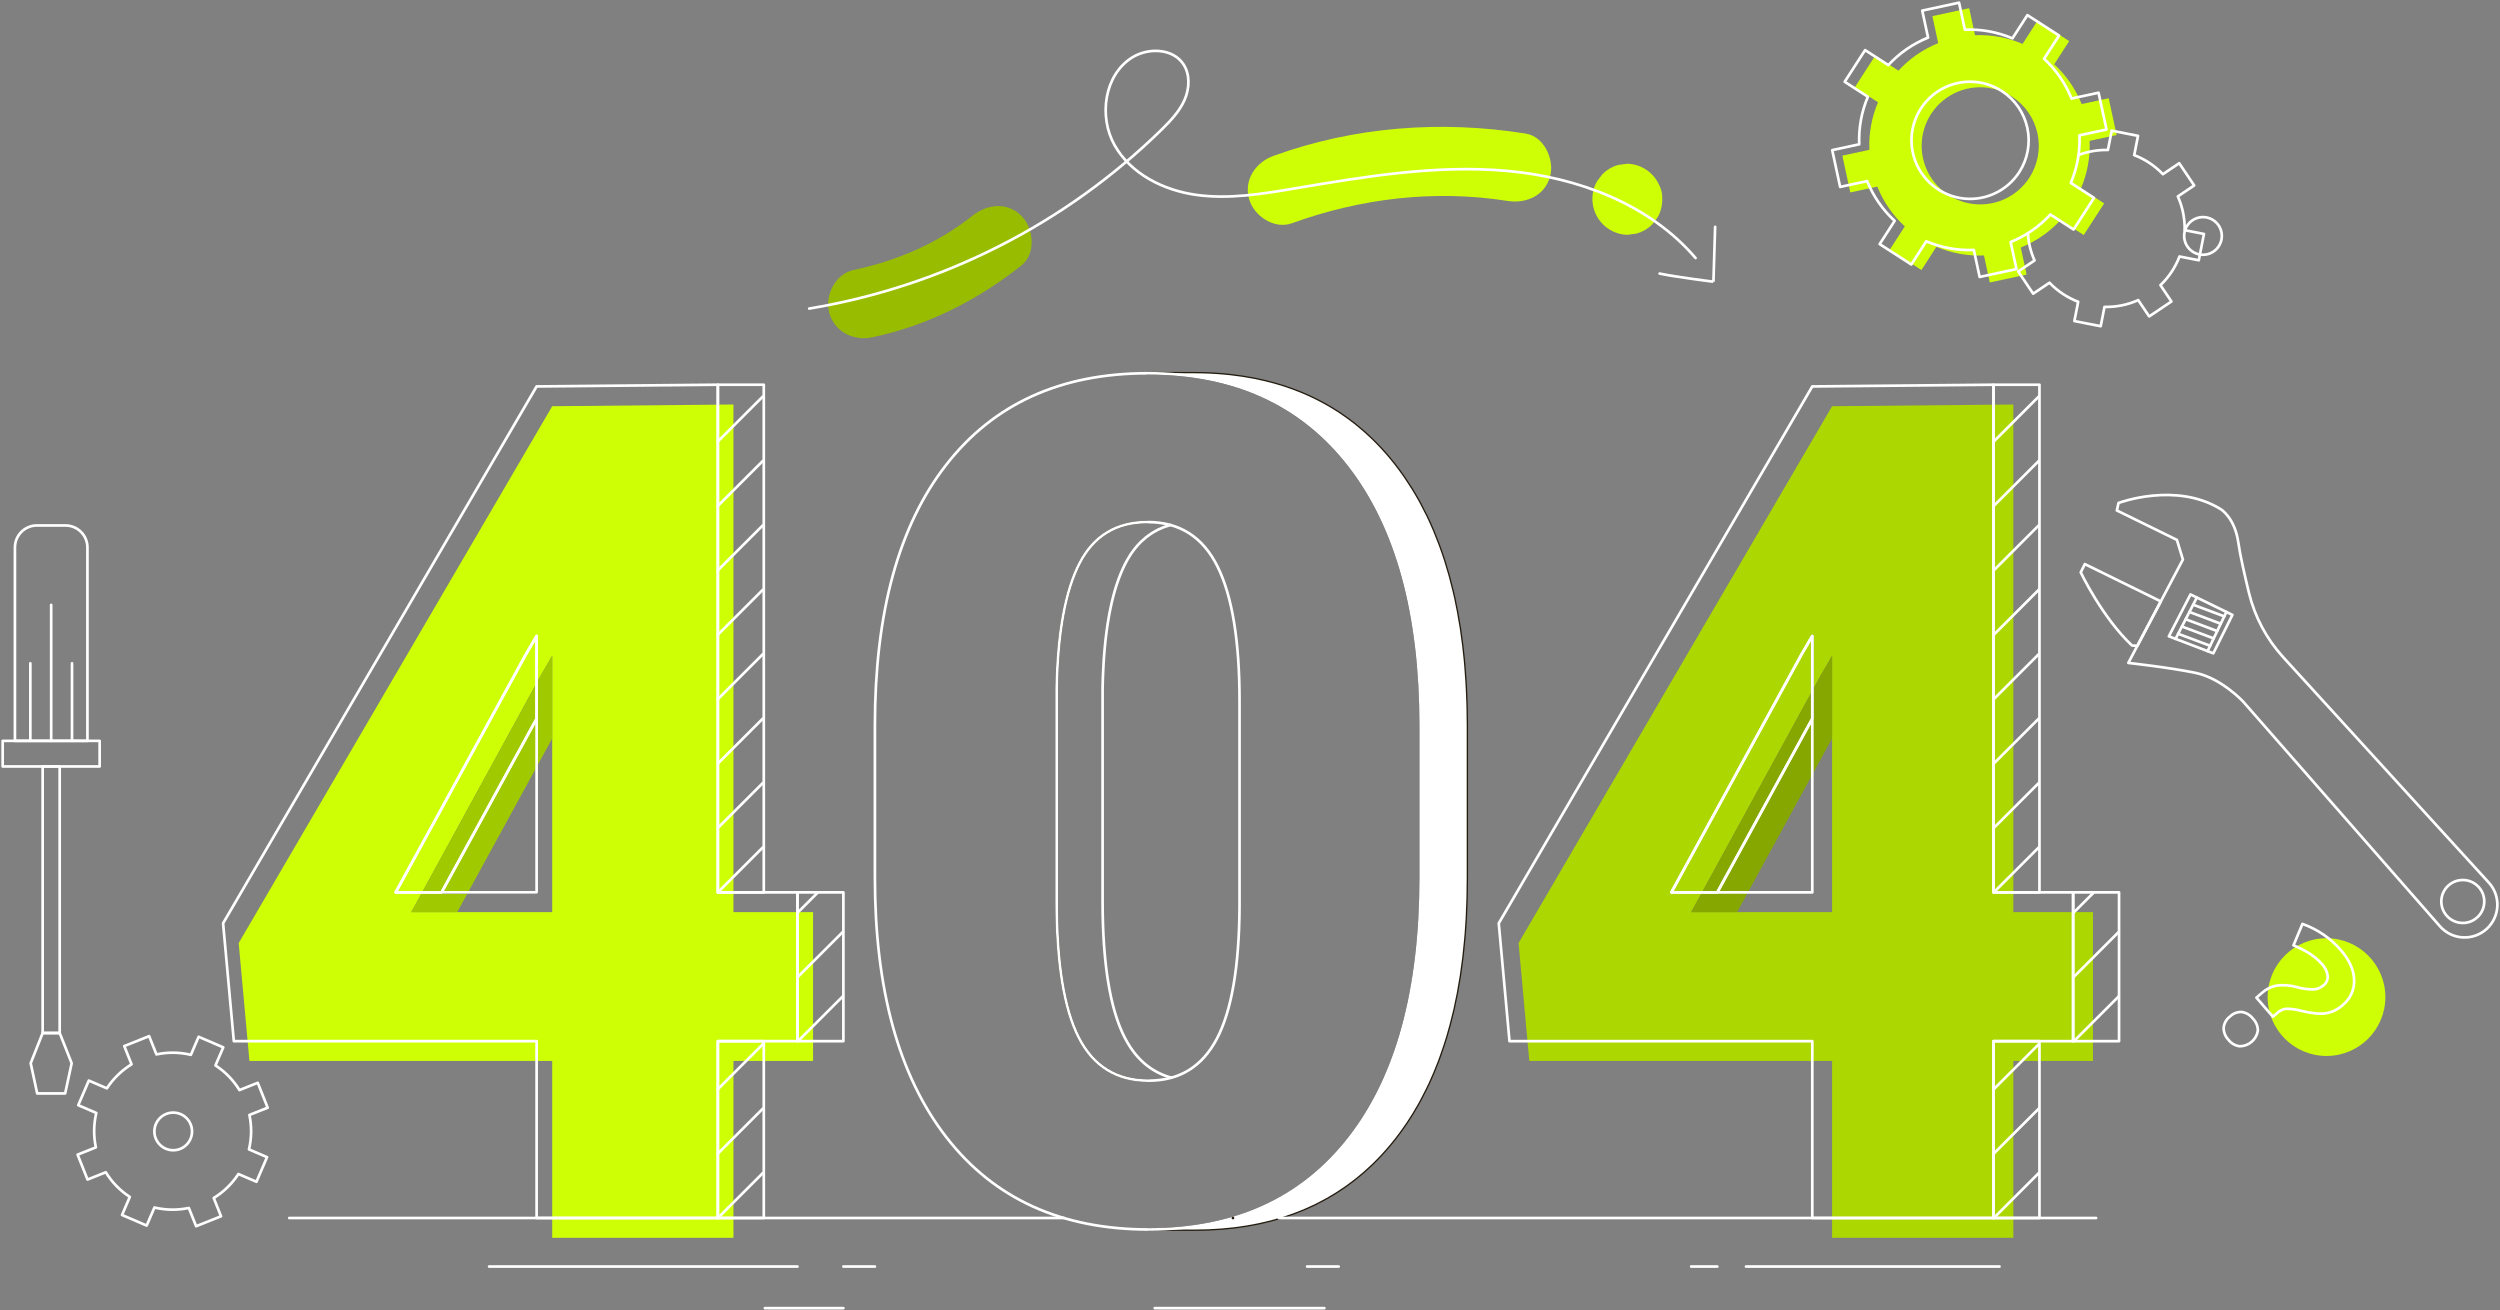
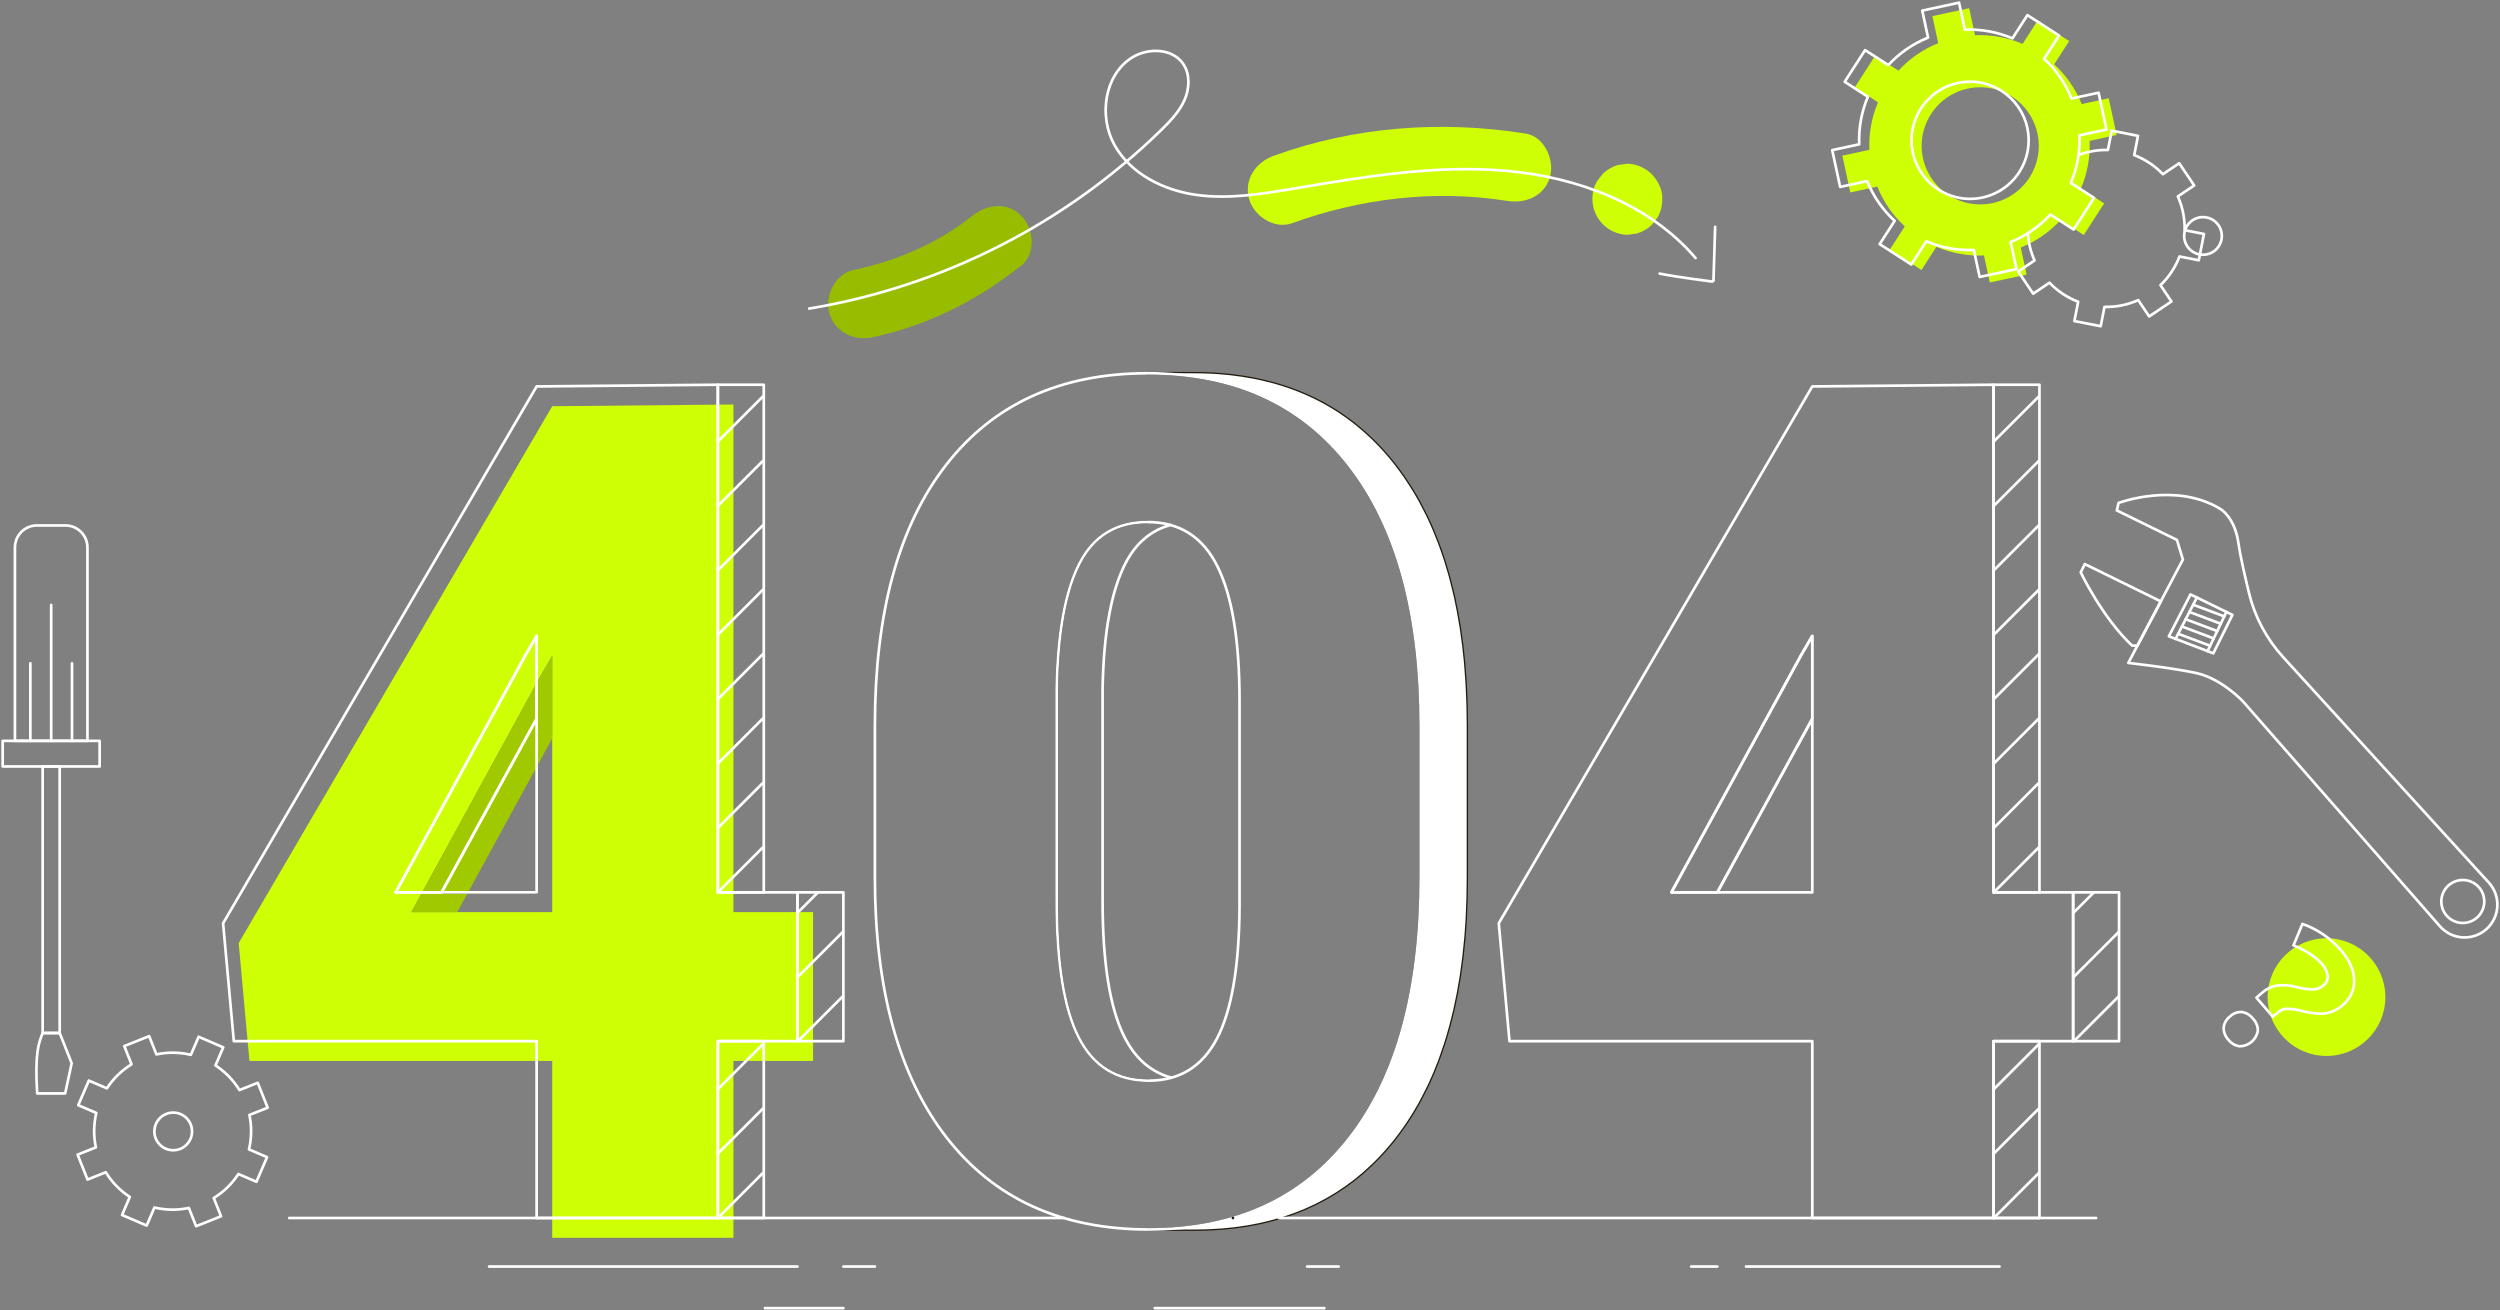
<svg xmlns="http://www.w3.org/2000/svg" viewBox="0 0 931.00 488.00" data-guides="{&quot;vertical&quot;:[],&quot;horizontal&quot;:[]}">
  <rect x="0" y="0" width="931.00" height="488.00" fill="#808080" stroke="none" />
  <path fill="#98bd00" stroke="none" fill-opacity="1" stroke-width="1" stroke-opacity="1" id="tSvg8195f5d85d" title="Path 1" d="M380.411 80.43C374.977 74.996 367.542 76.047 362.027 80.43C349.177 90.64 333.892 97.165 317.915 100.537C311.043 101.987 307.057 110.054 308.836 116.528C310.792 123.649 317.936 127.063 324.827 125.608C345.396 121.267 364.021 111.838 380.411 98.814C385.913 94.443 384.978 84.997 380.411 80.43Z" />
  <path fill="#ceff05" stroke="none" fill-opacity="1" stroke-width="1" stroke-opacity="1" id="tSvg145123d5c41" title="Path 2" d="M568.175 49.742C536.592 44.733 504.382 47.125 474.225 58.056C467.625 60.448 463.18 66.895 465.146 74.048C466.895 80.416 474.504 85.532 481.137 83.128C506.7 73.861 534.311 70.539 561.263 74.813C568.189 75.913 575.249 73.034 577.255 65.733C578.954 59.551 575.15 50.848 568.175 49.742Z" />
  <path fill="#ceff05" stroke="none" fill-opacity="1" stroke-width="1" stroke-opacity="1" id="tSvg2430fa2be1" title="Path 3" d="M617.898 68.965C616.88 66.643 615.222 64.658 613.119 63.243C611.015 61.828 608.552 61.04 606.018 60.973C604.866 61.128 603.714 61.283 602.562 61.438C600.392 62.036 598.416 63.188 596.826 64.781C596.148 65.658 595.471 66.535 594.793 67.412C593.627 69.401 593.014 71.666 593.018 73.973C593.018 74.131 593.018 74.29 593.018 74.449C593.109 77.868 594.508 81.121 596.927 83.54C599.345 85.958 602.599 87.357 606.018 87.449C607.17 87.294 608.322 87.139 609.474 86.984C611.643 86.386 613.62 85.234 615.21 83.641C615.888 82.764 616.565 81.887 617.243 81.01C618.408 79.02 619.021 76.755 619.018 74.449C619.018 74.29 619.018 74.131 619.018 73.973C619.096 72.233 618.71 70.505 617.898 68.965C617.898 68.965 617.898 68.965 617.898 68.965Z" />
  <path fill="#ceff05" stroke="none" fill-opacity="1" stroke-width="1" stroke-opacity="1" id="tSvg2c9a044336" title="Path 4" d="M866.391 393.24C878.497 393.24 888.312 383.426 888.312 371.319C888.312 359.213 878.497 349.398 866.391 349.398C854.284 349.398 844.47 359.213 844.47 371.319C844.47 383.426 854.284 393.24 866.391 393.24Z" />
  <path fill="#ceff05" stroke="none" fill-opacity="1" stroke-width="1" stroke-opacity="1" id="tSvg670da33c5e" title="Path 5" d="M778.178 52.457C781.531 51.733 784.885 51.01 788.238 50.287C787.251 45.72 786.264 41.153 785.277 36.587C781.924 37.31 778.571 38.033 775.218 38.757C772.953 33.12 769.458 28.06 764.988 23.947C766.848 21.063 768.707 18.18 770.567 15.297C766.64 12.763 762.714 10.23 758.787 7.697C756.927 10.58 755.068 13.463 753.208 16.347C747.618 13.965 741.567 12.862 735.497 13.117C734.774 9.763 734.05 6.41 733.327 3.057C728.76 4.04 724.194 5.023 719.627 6.007C720.347 9.36 721.067 12.713 721.787 16.067C716.152 18.335 711.096 21.833 706.987 26.307C704.103 24.447 701.22 22.587 698.336 20.727C695.803 24.653 693.269 28.58 690.736 32.507C693.616 34.367 696.495 36.227 699.375 38.087C696.996 43.677 695.896 49.727 696.155 55.797C692.802 56.52 689.448 57.243 686.095 57.967C687.079 62.533 688.062 67.1 689.046 71.667C692.399 70.943 695.752 70.22 699.105 69.497C701.373 75.134 704.871 80.194 709.345 84.307C707.485 87.19 705.625 90.073 703.765 92.957C707.692 95.49 711.619 98.023 715.546 100.557C717.402 97.674 719.259 94.79 721.115 91.907C726.707 94.289 732.761 95.392 738.835 95.137C739.555 98.49 740.275 101.844 740.995 105.197C745.565 104.214 750.136 103.23 754.706 102.247C753.982 98.894 753.259 95.54 752.535 92.187C758.172 89.919 763.232 86.42 767.345 81.947C770.225 83.807 773.106 85.667 775.986 87.527C778.519 83.6 781.053 79.673 783.586 75.747C780.706 73.887 777.827 72.027 774.947 70.167C777.33 64.578 778.434 58.527 778.178 52.457C778.178 52.457 778.178 52.457 778.178 52.457ZM755.767 66.137C753.427 69.762 750.065 72.612 746.105 74.326C742.146 76.041 737.767 76.543 733.522 75.769C729.277 74.994 725.357 72.979 722.258 69.977C719.159 66.975 717.019 63.121 716.11 58.903C715.201 54.685 715.563 50.292 717.151 46.28C718.739 42.268 721.48 38.816 725.029 36.362C728.578 33.909 732.775 32.562 737.089 32.493C741.404 32.425 745.641 33.637 749.267 35.977C754.127 39.115 757.543 44.055 758.761 49.711C759.98 55.367 758.903 61.275 755.767 66.137C755.767 66.137 755.767 66.137 755.767 66.137Z" />
  <path fill="#ceff05" stroke="none" fill-opacity="1" stroke-width="1" stroke-opacity="1" id="tSvgc9f655d881" title="Path 6" d="M273.137 339.689C273.137 276.672 273.137 213.656 273.137 150.639C250.64 150.852 228.144 151.066 205.647 151.279C166.727 217.919 127.807 284.559 88.887 351.199C90.22 365.832 91.553 380.466 92.887 395.099C130.474 395.099 168.06 395.099 205.647 395.099C205.647 417.052 205.647 439.006 205.647 460.959C228.144 460.959 250.64 460.959 273.137 460.959C273.137 439.006 273.137 417.052 273.137 395.099C283.02 395.099 292.904 395.099 302.787 395.099C302.787 376.629 302.787 358.159 302.787 339.689C292.904 339.689 283.02 339.689 273.137 339.689ZM205.647 339.689C188.154 339.689 170.66 339.689 153.167 339.689C169.257 310.276 185.347 280.862 201.437 251.449C202.84 249.032 204.244 246.616 205.647 244.199C205.647 276.029 205.647 307.859 205.647 339.689Z" />
  <path fill="#a1c900" stroke="none" fill-opacity="1" stroke-width="1" stroke-opacity="1" id="tSvg10bc67fff1c" title="Path 7" d="M205.643 244.195C205.643 254.465 205.643 264.735 205.643 275.005C193.85 296.565 182.056 318.125 170.263 339.685C164.563 339.685 158.863 339.685 153.163 339.685C169.253 310.272 185.343 280.858 201.433 251.445C202.836 249.028 204.24 246.612 205.643 244.195Z" />
-   <path fill="#add700" stroke="none" fill-opacity="1" stroke-width="1" stroke-opacity="1" id="tSvg69764f1855" title="Path 8" d="M749.765 339.689C749.765 276.672 749.765 213.656 749.765 150.639C727.268 150.852 704.772 151.066 682.275 151.279C643.355 217.919 604.435 284.559 565.515 351.199C566.848 365.832 568.182 380.466 569.515 395.099C607.102 395.099 644.688 395.099 682.275 395.099C682.275 417.052 682.275 439.006 682.275 460.959C704.772 460.959 727.268 460.959 749.765 460.959C749.765 439.006 749.765 417.052 749.765 395.099C759.648 395.099 769.532 395.099 779.415 395.099C779.415 376.629 779.415 358.159 779.415 339.689C769.532 339.689 759.648 339.689 749.765 339.689ZM682.275 339.689C664.782 339.689 647.288 339.689 629.795 339.689C645.885 310.276 661.975 280.862 678.065 251.449C679.468 249.032 680.872 246.616 682.275 244.199C682.275 276.029 682.275 307.859 682.275 339.689Z" />
-   <path fill="#86a700" stroke="none" fill-opacity="1" stroke-width="1" stroke-opacity="1" id="tSvga43acb114c" title="Path 9" d="M682.271 244.195C682.271 254.465 682.271 264.735 682.271 275.005C670.478 296.565 658.684 318.125 646.891 339.685C641.191 339.685 635.491 339.685 629.791 339.685C645.881 310.272 661.971 280.858 678.061 251.445C679.464 249.028 680.868 246.612 682.271 244.195Z" />
  <path fill="none" stroke="#241C0F" fill-opacity="1" stroke-width="1" stroke-opacity="1" stroke-linecap="round" stroke-linejoin="round" id="tSvge9b982952c" title="Path 10" d="M199.837 332.32C188.044 332.32 176.25 332.32 164.457 332.32" />
  <path fill="none" stroke="#ffffff" fill-opacity="1" stroke-width="1" stroke-opacity="1" stroke-linecap="round" stroke-linejoin="round" id="tSvg131be8167da" title="Path 11" d="M284.432 387.729C278.732 387.729 273.031 387.729 267.331 387.729C267.331 409.683 267.331 431.637 267.331 453.591C273.031 453.591 278.732 453.591 284.432 453.591C284.432 431.637 284.432 409.683 284.432 387.729Z" />
  <path fill="none" stroke="#ffffff" fill-opacity="1" stroke-width="1" stroke-opacity="1" stroke-linecap="round" stroke-linejoin="round" id="tSvg13343523d77" title="Path 12" d="M284.432 143.27C278.732 143.27 273.031 143.27 267.331 143.27C267.331 206.285 267.331 269.3 267.331 332.315C273.031 332.315 278.732 332.315 284.432 332.315C284.432 269.3 284.432 206.285 284.432 143.27Z" />
  <path fill="none" stroke="#ffffff" fill-opacity="1" stroke-width="1" stroke-opacity="1" stroke-linecap="round" stroke-linejoin="round" id="tSvg14faa8cbc2a" title="Path 13" d="M314.076 332.316C308.376 332.316 302.675 332.316 296.975 332.316C296.975 350.787 296.975 369.258 296.975 387.729C302.675 387.729 308.376 387.729 314.076 387.729C314.076 369.258 314.076 350.787 314.076 332.316Z" />
  <path fill="none" stroke="#ffffff" fill-opacity="1" stroke-width="1" stroke-opacity="1" stroke-linecap="round" stroke-linejoin="round" id="tSvg7058200540" title="Path 14" d="M164.457 332.316C176.25 332.316 188.044 332.316 199.837 332.316C199.837 310.756 199.837 289.196 199.837 267.636C188.044 289.196 176.25 310.756 164.457 332.316ZM267.327 332.316C267.327 269.301 267.327 206.285 267.327 143.27C244.83 143.483 222.334 143.697 199.837 143.91C160.917 210.55 121.997 277.189 83.077 343.829C84.41 358.463 85.744 373.096 87.077 387.73C124.664 387.73 162.25 387.73 199.837 387.73C199.837 409.683 199.837 431.637 199.837 453.59C222.334 453.59 244.83 453.59 267.327 453.59C267.327 431.637 267.327 409.683 267.327 387.73C277.21 387.73 287.094 387.73 296.977 387.73C296.977 369.259 296.977 350.787 296.977 332.316C287.094 332.316 277.21 332.316 267.327 332.316ZM199.837 332.316C182.344 332.316 164.85 332.316 147.357 332.316C163.447 302.903 179.537 273.489 195.627 244.076C197.03 241.659 198.434 239.243 199.837 236.826C199.837 268.656 199.837 300.486 199.837 332.316Z" />
  <path fill="none" stroke="#ffffff" fill-opacity="1" stroke-width="1" stroke-opacity="1" stroke-linecap="round" stroke-linejoin="round" id="tSvg11e6e7dac22" title="Path 15" d="M199.837 236.83C199.837 247.1 199.837 257.37 199.837 267.64C188.044 289.199 176.25 310.757 164.457 332.316C158.757 332.316 153.057 332.316 147.357 332.316C163.447 302.903 179.537 273.489 195.627 244.076C197.03 241.661 198.434 239.245 199.837 236.83Z" />
  <path fill="none" stroke="#241C0F" fill-opacity="1" stroke-width="1" stroke-opacity="1" stroke-linecap="round" stroke-linejoin="round" id="tSvg9b30e95cd4" title="Path 16" d="M427.348 194.416C426.908 194.416 426.458 194.426 426.028 194.446C425.598 194.466 425.168 194.486 424.738 194.516C424.495 194.536 424.251 194.556 424.008 194.576C423.688 194.606 423.358 194.636 423.038 194.676C422.718 194.716 422.408 194.766 422.088 194.816C421.938 194.836 421.778 194.866 421.618 194.876C421.553 194.884 421.49 194.897 421.428 194.916C421.278 194.936 421.128 194.966 420.978 194.996C420.829 195.016 420.682 195.046 420.538 195.086C420.278 195.136 420.018 195.196 419.758 195.256C419.689 195.262 419.621 195.279 419.558 195.306C419.268 195.366 418.988 195.446 418.708 195.526C418.388 195.616 418.068 195.706 417.758 195.806C417.448 195.906 417.148 196.006 416.838 196.116C416.628 196.196 416.408 196.276 416.198 196.356C415.608 196.586 415.038 196.836 414.468 197.106C414.198 197.226 413.928 197.356 413.668 197.496C413.408 197.636 413.148 197.776 412.888 197.926C412.628 198.076 412.348 198.236 412.088 198.396C411.928 198.496 411.778 198.606 411.618 198.706C411.118 199.036 410.638 199.366 410.168 199.726C409.998 199.866 409.818 199.996 409.648 200.136C409.078 200.596 408.518 201.076 407.988 201.586C407.728 201.816 407.478 202.076 407.228 202.346C407.038 202.536 406.858 202.736 406.678 202.936C406.608 203.016 406.548 203.086 406.478 203.156C406.408 203.226 406.348 203.316 406.288 203.386C406.098 203.606 405.918 203.806 405.738 204.026C405.648 204.136 405.558 204.246 405.478 204.366C405.368 204.496 405.268 204.626 405.168 204.756C404.868 205.156 404.568 205.556 404.278 205.986C404.238 206.051 404.191 206.111 404.138 206.166C404.109 206.208 404.082 206.251 404.058 206.296C403.998 206.376 403.958 206.476 403.898 206.556C403.518 207.146 403.138 207.756 402.778 208.386C402.728 208.486 402.658 208.576 402.608 208.676C402.408 209.026 402.208 209.386 402.018 209.756C401.618 210.526 401.238 211.326 400.878 212.156C400.678 212.616 400.468 213.086 400.278 213.576C400.178 213.806 400.088 214.046 399.988 214.286C399.858 214.586 399.738 214.906 399.628 215.216C399.578 215.336 399.538 215.456 399.498 215.576C399.378 215.896 399.268 216.216 399.158 216.536C399.008 216.956 398.858 217.396 398.718 217.826C398.518 218.426 398.328 219.026 398.148 219.646C398.118 219.776 398.088 219.896 398.048 220.026C397.908 220.496 397.768 220.976 397.638 221.466C397.538 221.866 397.428 222.266 397.328 222.676C397.198 223.176 397.078 223.676 396.958 224.186C396.908 224.396 396.858 224.586 396.808 224.786C396.808 224.806 396.808 224.816 396.798 224.826C396.768 224.996 396.738 225.166 396.698 225.336C396.518 226.146 396.338 226.986 396.178 227.836C396.118 228.126 396.058 228.416 396.008 228.716C395.948 229.036 395.888 229.346 395.828 229.676C395.678 230.506 395.538 231.346 395.408 232.206C395.398 232.256 395.388 232.296 395.378 232.346C395.318 232.746 395.258 233.146 395.208 233.546C395.058 234.576 394.918 235.626 394.788 236.696C394.728 237.156 394.678 237.616 394.628 238.086C394.494 239.246 394.374 240.436 394.268 241.656C394.248 241.906 394.228 242.156 394.208 242.406C394.178 242.726 394.148 243.046 394.118 243.366C394.108 243.516 394.098 243.676 394.088 243.836C394.078 244.036 394.058 244.226 394.048 244.426C394.008 244.826 393.978 245.226 393.958 245.636C393.938 246.046 393.898 246.466 393.878 246.886C393.868 247.196 393.848 247.516 393.828 247.836C393.808 248.116 393.788 248.406 393.768 248.696C393.728 249.616 393.678 250.546 393.648 251.496C393.638 251.876 393.618 252.246 393.608 252.636C393.588 253.186 393.568 253.736 393.548 254.296C393.538 254.936 393.518 255.576 393.508 256.226C393.508 282.653 393.508 309.079 393.508 335.506C393.508 337.116 393.518 338.706 393.548 340.256C393.568 341.326 393.598 342.386 393.628 343.416C393.638 343.826 393.648 344.226 393.668 344.626C393.728 346.566 393.818 348.456 393.928 350.286C393.998 351.336 394.068 352.356 394.148 353.376C394.188 353.916 394.228 354.456 394.278 354.996C394.328 355.646 394.388 356.296 394.458 356.936C394.478 357.096 394.488 357.256 394.508 357.416C394.588 358.226 394.678 359.026 394.768 359.806C394.828 360.296 394.888 360.786 394.948 361.266C395.048 362.026 395.148 362.776 395.248 363.506C395.318 363.966 395.388 364.436 395.458 364.886C395.568 365.646 395.698 366.376 395.828 367.106C395.898 367.506 395.968 367.916 396.038 368.316C396.118 368.746 396.198 369.176 396.288 369.596C396.378 370.016 396.458 370.436 396.548 370.856C396.838 372.256 397.158 373.606 397.508 374.896C397.668 375.496 397.828 376.086 397.998 376.666C398.288 377.696 398.598 378.686 398.928 379.646C398.948 379.706 398.968 379.766 398.988 379.836C399.108 380.166 399.218 380.496 399.338 380.816C399.348 380.826 399.348 380.846 399.358 380.856C399.638 381.646 399.938 382.406 400.248 383.136C400.708 384.256 401.198 385.326 401.718 386.336C401.888 386.676 402.058 387.006 402.238 387.326C402.388 387.596 402.548 387.866 402.698 388.126C402.798 388.316 402.908 388.486 403.018 388.666C403.258 389.066 403.498 389.456 403.748 389.836C403.868 390.026 403.998 390.216 404.128 390.406C404.378 390.766 404.628 391.116 404.888 391.466C405.018 391.636 405.138 391.806 405.268 391.976C405.668 392.506 406.088 393.006 406.528 393.496C406.818 393.816 407.118 394.126 407.418 394.436C407.478 394.496 407.538 394.566 407.608 394.636C407.66 394.706 407.72 394.77 407.788 394.826C408.018 395.056 408.258 395.286 408.498 395.496C408.868 395.836 409.238 396.166 409.618 396.466C409.768 396.596 409.918 396.706 410.068 396.826C410.128 396.866 410.188 396.916 410.258 396.956C410.591 397.216 410.931 397.466 411.278 397.706C411.374 397.789 411.478 397.863 411.588 397.926C411.616 397.944 411.643 397.964 411.668 397.986C411.718 398.016 411.768 398.056 411.828 398.086C411.848 398.096 411.868 398.116 411.888 398.116C411.92 398.138 411.953 398.158 411.988 398.176C412.298 398.376 412.608 398.566 412.918 398.746C413.038 398.816 413.148 398.886 413.268 398.956C413.271 398.959 413.275 398.963 413.278 398.966C413.32 398.995 413.363 399.022 413.408 399.046C413.497 399.083 413.584 399.127 413.668 399.176C413.672 399.18 413.677 399.183 413.682 399.184C413.687 399.186 413.692 399.187 413.698 399.186C413.998 399.346 414.298 399.496 414.608 399.636C414.688 399.676 414.778 399.726 414.858 399.776C415.358 400.016 415.878 400.236 416.398 400.426C416.498 400.466 416.598 400.506 416.698 400.546C416.808 400.596 416.908 400.626 417.008 400.666C417.088 400.696 417.188 400.726 417.268 400.756C417.271 400.756 417.275 400.756 417.278 400.756C417.638 400.876 417.988 400.986 418.348 401.096C418.438 401.126 418.518 401.156 418.618 401.186C418.638 401.196 418.648 401.206 418.668 401.206C418.768 401.236 418.878 401.276 418.988 401.306C419.058 401.326 419.128 401.336 419.198 401.356C419.468 401.426 419.728 401.496 419.998 401.556C420.218 401.606 420.428 401.646 420.648 401.696C420.702 401.703 420.756 401.717 420.808 401.736C420.82 401.744 420.834 401.747 420.848 401.746C420.958 401.776 421.078 401.796 421.188 401.826C421.218 401.826 421.258 401.836 421.288 401.836C422.078 401.986 422.878 402.116 423.698 402.206C423.72 402.214 423.744 402.218 423.768 402.216C423.881 402.226 423.995 402.236 424.108 402.246C424.221 402.256 424.335 402.266 424.448 402.276C424.588 402.286 424.728 402.306 424.868 402.316C425.058 402.326 425.258 402.346 425.448 402.356C425.638 402.366 425.828 402.376 426.018 402.386C426.318 402.406 426.628 402.416 426.928 402.426C427.205 402.426 427.481 402.426 427.758 402.426" />
  <path fill="none" stroke="#ffffff" fill-opacity="1" stroke-width="1" stroke-opacity="1" stroke-linecap="round" stroke-linejoin="round" id="tSvg345841ef5c" title="Path 17" d="M436.227 401.33C436.227 401.33 436.227 401.34 436.217 401.33C435.957 401.26 435.697 401.18 435.447 401.1C435.087 400.99 434.727 400.88 434.367 400.76C434.077 400.65 433.787 400.54 433.497 400.43C433.177 400.3 432.867 400.18 432.547 400.04C432.267 399.92 431.987 399.78 431.707 399.64C431.407 399.5 431.097 399.35 430.797 399.19C430.537 399.05 430.277 398.9 430.017 398.75C429.707 398.57 429.397 398.38 429.087 398.18C428.847 398.03 428.617 397.87 428.377 397.71C428.037 397.47 427.687 397.22 427.357 396.96C427.077 396.75 426.797 396.54 426.527 396.31C426.417 396.22 426.307 396.13 426.197 396.04C425.767 395.67 425.347 395.28 424.937 394.88C424.797 394.74 424.657 394.59 424.517 394.44C424.217 394.13 423.917 393.82 423.627 393.5C423.457 393.31 423.297 393.11 423.137 392.92C422.877 392.61 422.617 392.3 422.367 391.98C422.237 391.81 422.117 391.64 421.987 391.47C421.727 391.12 421.477 390.77 421.227 390.41C421.097 390.22 420.967 390.03 420.847 389.84C420.597 389.46 420.357 389.07 420.117 388.67C420.007 388.49 419.897 388.32 419.797 388.13C419.457 387.55 419.127 386.96 418.817 386.34C418.507 385.74 418.207 385.11 417.917 384.46C417.837 384.27 417.747 384.07 417.667 383.88C417.457 383.4 417.247 382.91 417.047 382.41C416.967 382.19 416.877 381.99 416.797 381.77C416.557 381.14 416.317 380.5 416.097 379.84C416.067 379.76 416.037 379.69 416.017 379.62C415.767 378.89 415.527 378.13 415.297 377.35C415.227 377.13 415.167 376.9 415.097 376.67C414.927 376.09 414.767 375.5 414.607 374.9C414.537 374.64 414.477 374.39 414.407 374.13C414.227 373.43 414.057 372.72 413.897 371.99C413.867 371.85 413.827 371.72 413.797 371.58C413.747 371.34 413.697 371.09 413.647 370.85C413.467 370.02 413.297 369.18 413.137 368.32C413.067 367.92 412.997 367.51 412.927 367.11C412.797 366.38 412.677 365.65 412.557 364.89C412.487 364.44 412.417 363.97 412.347 363.51C412.247 362.78 412.147 362.03 412.047 361.27C411.987 360.79 411.927 360.3 411.867 359.81C411.777 359.03 411.687 358.23 411.607 357.42C411.557 356.86 411.497 356.31 411.447 355.75C411.417 355.5 411.397 355.25 411.377 355C411.287 353.93 411.197 352.84 411.117 351.73C411.117 351.727 411.117 351.723 411.117 351.72C411.047 350.6 410.977 349.46 410.917 348.3C410.907 348.04 410.887 347.77 410.877 347.5C410.827 346.35 410.777 345.18 410.737 344C410.737 343.87 410.727 343.73 410.727 343.6C410.697 342.51 410.667 341.39 410.647 340.26C410.647 339.99 410.637 339.71 410.637 339.44C410.617 338.15 410.607 336.84 410.607 335.51C410.607 309.083 410.607 282.657 410.607 256.23C410.627 255.01 410.667 253.82 410.707 252.64C410.717 252.25 410.737 251.88 410.747 251.5C410.777 250.71 410.817 249.92 410.857 249.14C410.877 248.7 410.897 248.27 410.927 247.84C410.967 247.14 411.007 246.43 411.047 245.74C411.077 245.3 411.117 244.86 411.147 244.43C411.197 243.75 411.247 243.08 411.307 242.41C411.337 242 411.377 241.59 411.417 241.18C411.477 240.49 411.547 239.81 411.617 239.13C411.657 238.77 411.687 238.41 411.727 238.06C411.827 237.21 411.927 236.38 412.037 235.55C412.057 235.39 412.077 235.22 412.097 235.06C412.227 234.09 412.357 233.14 412.507 232.21C412.687 231.02 412.887 229.85 413.107 228.72C413.157 228.42 413.217 228.13 413.277 227.84C413.447 226.99 413.617 226.15 413.797 225.34C413.877 224.95 413.967 224.57 414.057 224.19C414.177 223.68 414.297 223.18 414.427 222.68C414.527 222.27 414.637 221.87 414.737 221.47C414.877 220.98 415.007 220.5 415.147 220.02C415.267 219.62 415.377 219.22 415.497 218.83C415.607 218.49 415.717 218.16 415.817 217.83C415.967 217.39 416.107 216.96 416.257 216.54C416.367 216.22 416.477 215.9 416.597 215.58C416.757 215.14 416.927 214.71 417.087 214.29C417.187 214.05 417.277 213.81 417.377 213.58C417.567 213.09 417.777 212.62 417.987 212.16C418.057 211.99 418.137 211.81 418.207 211.64C418.507 211 418.807 210.37 419.127 209.76C419.367 209.29 419.627 208.84 419.877 208.39C420.237 207.76 420.617 207.15 420.997 206.56C421.067 206.45 421.137 206.33 421.207 206.22C421.267 206.14 421.327 206.07 421.377 205.99C421.667 205.57 421.967 205.16 422.267 204.76C422.367 204.63 422.467 204.5 422.577 204.37C422.837 204.03 423.107 203.71 423.387 203.39C423.517 203.24 423.647 203.09 423.777 202.94C424.137 202.54 424.507 202.16 424.887 201.78C424.93 201.742 424.97 201.702 425.007 201.66C425.032 201.634 425.059 201.611 425.087 201.59C425.617 201.08 426.177 200.6 426.747 200.14C426.917 200 427.097 199.87 427.267 199.73C427.737 199.37 428.217 199.04 428.717 198.71C428.877 198.61 429.027 198.5 429.187 198.4C429.827 198 430.487 197.63 431.167 197.29C431.297 197.23 431.437 197.17 431.567 197.11C432.137 196.84 432.707 196.59 433.297 196.36C433.507 196.28 433.727 196.2 433.947 196.12C434.547 195.9 435.167 195.71 435.807 195.53C435.827 195.52 435.857 195.52 435.877 195.51" />
  <path fill="none" stroke="#241C0F" fill-opacity="1" stroke-width="1" stroke-opacity="1" stroke-linecap="round" stroke-linejoin="round" id="tSvg15f5278191e" title="Path 18" d="M546.058 335.473C546.076 334.873 546.094 334.273 546.108 333.673C546.163 331.402 546.2 329.113 546.2 326.783C546.2 307.779 546.2 288.774 546.2 269.77C546.2 267.493 546.159 265.252 546.1 263.032C546.084 262.403 546.056 261.786 546.035 261.162C545.98 259.466 545.91 257.785 545.826 256.119C545.785 255.342 545.738 254.571 545.691 253.801C545.597 252.255 545.487 250.723 545.363 249.207C545.304 248.487 545.249 247.763 545.185 247.05C545.154 246.705 545.132 246.35 545.099 246.009C544.984 244.8 544.841 243.621 544.708 242.432C544.631 241.745 544.565 241.048 544.483 240.368C544.217 238.198 543.923 236.058 543.603 233.949C543.574 233.758 543.537 233.574 543.503 233.383C543.203 231.473 542.877 229.589 542.525 227.733C542.395 227.048 542.249 226.38 542.113 225.702C541.908 224.688 541.713 223.661 541.495 222.663C541.403 222.245 541.302 221.837 541.207 221.422C541.126 221.068 541.044 220.715 540.961 220.365C540.533 218.542 540.079 216.747 539.599 214.979C539.53 214.725 539.456 214.479 539.386 214.223C538.896 212.465 538.382 210.734 537.842 209.03C537.806 208.918 537.773 208.803 537.737 208.691C537.178 206.953 536.585 205.254 535.971 203.576C535.863 203.276 535.757 202.983 535.647 202.689C535.043 201.071 534.413 199.482 533.755 197.92C533.632 197.629 533.507 197.341 533.383 197.052C532.701 195.463 531.998 193.896 531.261 192.366C531.195 192.228 531.125 192.095 531.061 191.957C530.338 190.47 529.588 189.011 528.812 187.579C528.712 187.393 528.612 187.204 528.512 187.02C527.72 185.575 526.895 184.162 526.049 182.774C525.888 182.509 525.726 182.244 525.563 181.982C524.715 180.616 523.842 179.279 522.943 177.969C522.794 177.752 522.643 177.54 522.49 177.325C521.538 175.964 520.566 174.625 519.556 173.325C519.37 173.085 519.182 172.846 518.994 172.608C518.837 172.408 518.674 172.219 518.516 172.022C518.157 171.576 517.796 171.135 517.433 170.697C517.178 170.391 516.922 170.089 516.664 169.788C516.3 169.362 515.933 168.94 515.564 168.522C515.304 168.228 515.042 167.935 514.779 167.645C514.398 167.227 514.013 166.816 513.627 166.407C513.368 166.133 513.109 165.857 512.847 165.586C512.434 165.16 512.014 164.741 511.593 164.324C511.404 164.136 511.219 163.941 511.027 163.754C510.988 163.717 510.947 163.682 510.908 163.644C510.01 162.772 509.097 161.926 508.168 161.104C507.974 160.93 507.778 160.758 507.58 160.587C506.641 159.767 505.69 158.965 504.721 158.187C504.692 158.163 504.664 158.137 504.635 158.114C504.527 158.029 504.414 157.949 504.306 157.864C503.588 157.297 502.86 156.743 502.122 156.202C501.879 156.024 501.637 155.846 501.392 155.671C500.592 155.092 499.773 154.524 498.948 153.971C498.887 153.93 498.828 153.886 498.767 153.845C498.753 153.836 498.738 153.827 498.724 153.818C497.884 153.263 497.032 152.727 496.172 152.203C495.925 152.052 495.672 151.903 495.425 151.759C494.789 151.381 494.148 151.011 493.501 150.649C493.345 150.561 493.194 150.467 493.037 150.381C492.908 150.309 492.774 150.245 492.644 150.174C491.992 149.818 491.335 149.473 490.671 149.138C490.446 149.023 490.223 148.904 489.997 148.791C489.112 148.351 488.218 147.925 487.316 147.514C487.279 147.496 487.243 147.479 487.206 147.461C487.05 147.391 486.89 147.328 486.734 147.261C486.012 146.94 485.284 146.627 484.549 146.322C484.241 146.196 483.931 146.072 483.622 145.948C482.968 145.688 482.31 145.435 481.647 145.189C481.456 145.117 481.268 145.038 481.076 144.968C480.963 144.927 480.847 144.892 480.733 144.851C479.807 144.517 478.874 144.198 477.933 143.894C477.877 143.875 477.822 143.857 477.766 143.838C476.766 143.518 475.756 143.219 474.738 142.932C474.638 142.902 474.531 142.868 474.425 142.838C474.248 142.789 474.064 142.748 473.885 142.699C473.025 142.465 472.158 142.242 471.285 142.03C471.007 141.962 470.731 141.892 470.451 141.83C469.351 141.574 468.241 141.33 467.118 141.111C467.07 141.101 467.023 141.089 466.975 141.08C466.852 141.056 466.725 141.038 466.602 141.015C465.46 140.796 464.307 140.596 463.141 140.415C462.885 140.375 462.63 140.332 462.372 140.293C461.106 140.103 459.824 139.934 458.527 139.787C458.427 139.776 458.327 139.759 458.233 139.748C457.861 139.706 457.483 139.674 457.109 139.636C456.709 139.596 456.315 139.554 455.915 139.517C455.372 139.468 454.823 139.426 454.275 139.384C453.892 139.354 453.51 139.322 453.124 139.295C452.535 139.256 451.941 139.225 451.348 139.195C450.995 139.176 450.648 139.153 450.288 139.137C449.588 139.106 448.876 139.085 448.166 139.065C447.915 139.058 447.666 139.047 447.415 139.041C447.398 139.041 447.38 139.041 447.363 139.041C446.401 139.02 445.435 139.01 444.463 139.01C438.763 139.01 433.063 139.01 427.363 139.01C428.356 139.01 429.342 139.021 430.32 139.043C430.572 139.049 430.82 139.06 431.071 139.067C431.781 139.087 432.49 139.108 433.193 139.139C433.549 139.155 433.899 139.178 434.252 139.197C434.846 139.228 435.44 139.259 436.029 139.297C436.415 139.324 436.796 139.356 437.18 139.386C437.728 139.428 438.28 139.47 438.82 139.519C439.22 139.556 439.62 139.598 440.014 139.638C440.488 139.686 440.961 139.738 441.432 139.789C442.728 139.936 444.009 140.105 445.277 140.295C445.535 140.334 445.79 140.377 446.046 140.417C447.211 140.6 448.365 140.8 449.507 141.017C449.678 141.05 449.852 141.079 450.023 141.117C451.146 141.338 452.256 141.58 453.356 141.836C453.636 141.901 453.912 141.971 454.19 142.036C455.066 142.246 455.935 142.469 456.795 142.705C457.08 142.783 457.365 142.858 457.648 142.938C458.666 143.225 459.678 143.524 460.676 143.844C460.732 143.863 460.787 143.881 460.843 143.9C461.787 144.2 462.72 144.525 463.643 144.857C463.95 144.967 464.253 145.081 464.557 145.195C465.221 145.441 465.879 145.694 466.532 145.954C466.841 146.078 467.151 146.202 467.459 146.328C468.193 146.632 468.921 146.945 469.644 147.267C469.838 147.354 470.034 147.435 470.226 147.523C471.13 147.933 472.023 148.358 472.907 148.8C473.133 148.913 473.356 149.032 473.582 149.147C474.244 149.484 474.901 149.829 475.553 150.182C475.841 150.338 476.128 150.497 476.412 150.658C477.059 151.02 477.701 151.39 478.338 151.769C478.585 151.917 478.838 152.061 479.081 152.211C479.941 152.735 480.792 153.273 481.634 153.827C481.709 153.877 481.783 153.927 481.858 153.98C482.683 154.529 483.497 155.097 484.302 155.68C484.547 155.855 484.789 156.033 485.032 156.211C485.766 156.753 486.494 157.307 487.216 157.873C487.354 157.982 487.494 158.086 487.631 158.196C488.6 158.969 489.551 159.771 490.49 160.596C490.69 160.768 490.883 160.94 491.078 161.114C492.005 161.938 492.918 162.784 493.817 163.652C494.049 163.877 494.277 164.108 494.507 164.337C494.927 164.752 495.343 165.171 495.757 165.595C496.019 165.866 496.277 166.142 496.537 166.416C496.923 166.825 497.308 167.236 497.689 167.654C497.953 167.944 498.214 168.236 498.474 168.531C498.844 168.949 499.211 169.371 499.574 169.797C499.832 170.097 500.088 170.397 500.343 170.706C500.707 171.143 501.068 171.585 501.426 172.031C501.774 172.464 502.126 172.893 502.466 173.331C503.476 174.631 504.448 175.972 505.4 177.331C505.551 177.546 505.7 177.758 505.853 177.975C506.753 179.283 507.627 180.621 508.473 181.988C508.636 182.25 508.798 182.515 508.959 182.78C509.805 184.168 510.63 185.58 511.422 187.026C511.522 187.21 511.622 187.399 511.722 187.585C512.498 189.019 513.248 190.479 513.972 191.966C514.038 192.102 514.108 192.234 514.172 192.366C514.909 193.897 515.613 195.466 516.295 197.054C516.419 197.342 516.544 197.63 516.666 197.92C517.323 199.483 517.954 201.074 518.56 202.692C518.669 202.985 518.775 203.281 518.883 203.576C519.497 205.254 520.091 206.955 520.649 208.693C520.685 208.803 520.717 208.916 520.749 209.027C521.292 210.729 521.807 212.462 522.295 214.227C522.365 214.479 522.439 214.727 522.508 214.983C522.99 216.748 523.444 218.543 523.87 220.369C523.954 220.72 524.036 221.072 524.116 221.426C524.437 222.831 524.731 224.267 525.022 225.706C525.158 226.384 525.304 227.052 525.434 227.737C525.786 229.593 526.112 231.476 526.412 233.387C526.442 233.578 526.479 233.762 526.512 233.953C526.838 236.059 527.132 238.198 527.392 240.372C527.474 241.052 527.54 241.749 527.617 242.436C527.788 243.963 527.953 245.496 528.094 247.054C528.158 247.767 528.213 248.491 528.272 249.211C528.396 250.729 528.505 252.262 528.6 253.811C528.647 254.579 528.694 255.349 528.734 256.125C528.822 257.791 528.892 259.474 528.944 261.173C528.965 261.797 528.993 262.412 529.009 263.04C529.071 265.43 529.105 267.852 529.109 270.306C529.109 289.134 529.109 307.962 529.109 326.79C529.109 329.12 529.072 331.409 529.017 333.68C529.003 334.28 528.985 334.88 528.967 335.48C528.907 337.466 528.825 339.431 528.723 341.374C528.707 341.663 528.698 341.957 528.681 342.244C528.555 344.468 528.4 346.66 528.214 348.82C528.182 349.197 528.149 349.573 528.114 349.947C527.928 352.04 527.717 354.107 527.479 356.147C527.446 356.421 527.41 356.692 527.379 356.965C527.121 359.081 526.841 361.173 526.526 363.226C526.523 363.248 526.519 363.27 526.516 363.292C526.178 365.492 525.806 367.654 525.399 369.778C525.273 370.443 525.123 371.084 524.99 371.741C524.697 373.191 524.406 374.641 524.081 376.058C523.966 376.558 523.837 377.043 523.718 377.54C523.372 378.986 523.018 380.422 522.637 381.832C522.452 382.517 522.255 383.187 522.063 383.863C521.713 385.095 521.355 386.319 520.979 387.523C520.791 388.123 520.599 388.723 520.403 389.323C519.991 390.585 519.562 391.83 519.118 393.058C518.935 393.567 518.758 394.081 518.57 394.584C517.947 396.25 517.298 397.889 516.624 399.5C516.517 399.753 516.402 399.995 516.294 400.246C515.706 401.614 515.098 402.96 514.469 404.284C514.244 404.757 514.015 405.224 513.785 405.692C513.213 406.858 512.623 408.005 512.017 409.135C511.807 409.527 511.603 409.925 511.39 410.313C510.574 411.796 509.73 413.25 508.859 414.674C508.724 414.894 508.58 415.104 508.444 415.322C507.675 416.552 506.885 417.761 506.073 418.947C505.861 419.257 505.647 419.563 505.431 419.87C504.502 421.193 503.556 422.498 502.572 423.762C502.07 424.406 501.561 425.042 501.046 425.668C500.746 426.03 500.446 426.384 500.146 426.74C499.869 427.069 499.593 427.4 499.313 427.723C499.007 428.076 498.695 428.423 498.385 428.766C498.104 429.081 497.824 429.399 497.539 429.709C497.223 430.052 496.902 430.385 496.582 430.722C496.295 431.022 496.01 431.331 495.719 431.629C495.395 431.962 495.064 432.284 494.736 432.611C494.453 432.891 494.173 433.174 493.888 433.45C492.959 434.35 492.01 435.215 491.048 436.064C490.861 436.229 490.673 436.395 490.484 436.564C489.531 437.39 488.564 438.192 487.584 438.972C487.416 439.105 487.246 439.234 487.077 439.365C486.077 440.146 485.059 440.908 484.025 441.64C483.986 441.667 483.948 441.696 483.909 441.724C482.855 442.467 481.779 443.176 480.692 443.868C480.492 443.993 480.301 444.119 480.103 444.242C479.047 444.902 477.976 445.537 476.889 446.149C476.682 446.265 476.473 446.378 476.266 446.493C475.14 447.114 474.002 447.717 472.844 448.287C472.783 448.316 472.722 448.344 472.661 448.373C471.529 448.928 470.378 449.452 469.214 449.958C469.022 450.042 468.832 450.128 468.639 450.21C467.475 450.706 466.294 451.177 465.097 451.623C464.86 451.712 464.621 451.799 464.382 451.886C463.166 452.329 461.939 452.754 460.692 453.148C460.549 453.193 460.404 453.234 460.262 453.278C459.055 453.653 457.834 454.005 456.599 454.333C456.43 454.378 456.263 454.426 456.094 454.47C454.815 454.803 453.517 455.107 452.207 455.391C451.946 455.448 451.685 455.503 451.423 455.558C450.115 455.831 448.791 456.081 447.451 456.307C447.243 456.342 447.033 456.373 446.824 456.407C445.499 456.62 444.16 456.814 442.805 456.981C442.694 456.994 442.584 457.011 442.472 457.025C441.072 457.193 439.644 457.325 438.208 457.449C437.936 457.471 437.663 457.495 437.389 457.515C435.981 457.621 434.557 457.704 433.117 457.764C432.858 457.775 432.597 457.782 432.338 457.791C430.83 457.843 429.311 457.877 427.77 457.877C433.47 457.877 439.17 457.877 444.87 457.877C446.411 457.877 447.93 457.843 449.438 457.791C449.697 457.782 449.958 457.775 450.217 457.764C451.657 457.706 453.081 457.623 454.489 457.515C454.763 457.495 455.036 457.471 455.308 457.449C456.744 457.33 458.168 457.193 459.572 457.025C459.684 457.011 459.794 456.994 459.905 456.981C461.26 456.814 462.599 456.62 463.924 456.407C464.132 456.373 464.343 456.342 464.551 456.307C465.891 456.083 467.215 455.833 468.523 455.558C468.785 455.503 469.046 455.448 469.307 455.391C470.617 455.107 471.915 454.803 473.194 454.47C473.363 454.426 473.53 454.378 473.699 454.332C474.934 454.004 476.154 453.652 477.36 453.278C477.504 453.234 477.649 453.193 477.792 453.148C479.039 452.754 480.266 452.33 481.482 451.886C481.721 451.799 481.96 451.712 482.198 451.623C483.394 451.175 484.574 450.704 485.739 450.21C485.932 450.128 486.122 450.042 486.314 449.958C487.478 449.452 488.63 448.927 489.763 448.372C489.823 448.344 489.884 448.316 489.943 448.287C491.102 447.717 492.243 447.114 493.366 446.493C493.574 446.378 493.782 446.265 493.989 446.149C495.077 445.537 496.148 444.901 497.203 444.242C497.403 444.119 497.596 443.993 497.792 443.868C498.879 443.176 499.955 442.468 501.009 441.724C501.048 441.696 501.086 441.667 501.125 441.64C502.159 440.908 503.174 440.146 504.178 439.365C504.346 439.234 504.516 439.105 504.684 438.972C505.668 438.194 506.635 437.391 507.584 436.564C507.773 436.4 507.961 436.234 508.148 436.064C509.11 435.215 510.059 434.348 510.988 433.45C511.015 433.424 511.043 433.401 511.07 433.375C511.328 433.125 511.58 432.864 511.836 432.611C512.164 432.284 512.495 431.962 512.819 431.629C513.11 431.329 513.395 431.029 513.683 430.722C514.002 430.385 514.323 430.052 514.639 429.709C514.924 429.399 515.204 429.081 515.485 428.766C515.795 428.42 516.107 428.076 516.413 427.723C516.693 427.4 516.969 427.069 517.246 426.74C517.546 426.384 517.846 426.03 518.146 425.668C518.197 425.606 518.246 425.546 518.301 425.483C518.763 424.917 519.22 424.343 519.672 423.762C520.656 422.498 521.602 421.193 522.532 419.87C522.747 419.563 522.961 419.257 523.173 418.947C523.373 418.66 523.573 418.381 523.773 418.09C524.38 417.184 524.964 416.254 525.547 415.322C525.683 415.104 525.827 414.894 525.962 414.674C526.735 413.416 527.486 412.135 528.216 410.831C528.311 410.661 528.399 410.484 528.493 410.313C528.706 409.925 528.91 409.527 529.12 409.135C529.725 408.001 530.314 406.854 530.888 405.692C531.118 405.224 531.347 404.756 531.572 404.284C531.729 403.953 531.895 403.633 532.05 403.3C532.514 402.3 532.956 401.273 533.397 400.246C533.505 399.995 533.62 399.753 533.727 399.5C534.323 398.088 534.899 396.654 535.453 395.2C535.529 395 535.598 394.79 535.673 394.588C535.861 394.088 536.038 393.571 536.221 393.062C536.663 391.832 537.092 390.587 537.506 389.327C537.702 388.731 537.894 388.131 538.082 387.527C538.223 387.075 538.376 386.635 538.513 386.179C538.742 385.421 538.948 384.636 539.166 383.867C539.358 383.191 539.555 382.521 539.74 381.836C540.119 380.426 540.475 378.99 540.821 377.544C540.94 377.044 541.069 376.562 541.184 376.062C541.206 375.967 541.231 375.877 541.253 375.782C541.553 374.459 541.82 373.098 542.093 371.745C542.227 371.088 542.376 370.445 542.502 369.782C542.902 367.664 543.273 365.512 543.615 363.325C543.615 363.315 543.615 363.306 543.615 363.296C543.618 363.274 543.622 363.252 543.625 363.23C543.94 361.177 544.22 359.085 544.478 356.969C544.511 356.696 544.547 356.425 544.578 356.151C544.818 354.116 545.029 352.049 545.213 349.951C545.247 349.576 545.281 349.2 545.313 348.824C545.348 348.407 545.389 347.997 545.423 347.577C545.561 345.821 545.68 344.045 545.78 342.248C545.797 341.961 545.806 341.666 545.822 341.378C545.92 339.43 545.999 337.461 546.058 335.473Z" />
  <path fill="#ffffff" stroke="none" fill-opacity="1" stroke-width="1" stroke-opacity="1" id="tSvg3dec0c4e84" title="Path 19" d="M546.058 335.473C546.076 334.873 546.094 334.273 546.108 333.673C546.163 331.402 546.2 329.113 546.2 326.783C546.2 307.779 546.2 288.774 546.2 269.77C546.2 267.493 546.159 265.252 546.1 263.032C546.084 262.403 546.056 261.786 546.035 261.162C545.98 259.466 545.91 257.785 545.826 256.119C545.785 255.342 545.738 254.571 545.691 253.801C545.597 252.255 545.487 250.723 545.363 249.207C545.304 248.487 545.249 247.763 545.185 247.05C545.154 246.705 545.132 246.35 545.099 246.009C544.984 244.8 544.841 243.621 544.708 242.432C544.631 241.745 544.565 241.048 544.483 240.368C544.217 238.198 543.923 236.058 543.603 233.949C543.574 233.758 543.537 233.574 543.503 233.383C543.203 231.473 542.877 229.589 542.525 227.733C542.395 227.048 542.249 226.38 542.113 225.702C541.908 224.688 541.713 223.661 541.495 222.663C541.403 222.245 541.302 221.837 541.207 221.422C541.126 221.068 541.044 220.715 540.961 220.365C540.533 218.542 540.079 216.747 539.599 214.979C539.53 214.725 539.456 214.479 539.386 214.223C538.896 212.465 538.382 210.734 537.842 209.03C537.806 208.918 537.773 208.803 537.737 208.691C537.178 206.953 536.585 205.254 535.971 203.576C535.863 203.276 535.757 202.983 535.647 202.689C535.043 201.071 534.413 199.482 533.755 197.92C533.632 197.629 533.507 197.341 533.383 197.052C532.701 195.463 531.998 193.896 531.261 192.366C531.195 192.228 531.125 192.095 531.061 191.957C530.338 190.47 529.588 189.011 528.812 187.579C528.712 187.393 528.612 187.204 528.512 187.02C527.72 185.575 526.895 184.162 526.049 182.774C525.888 182.509 525.726 182.244 525.563 181.982C524.715 180.616 523.842 179.279 522.943 177.969C522.794 177.752 522.643 177.54 522.49 177.325C521.538 175.964 520.566 174.625 519.556 173.325C519.37 173.085 519.182 172.846 518.994 172.608C518.837 172.408 518.674 172.219 518.516 172.022C518.157 171.576 517.796 171.135 517.433 170.697C517.178 170.391 516.922 170.089 516.664 169.788C516.3 169.362 515.933 168.94 515.564 168.522C515.304 168.228 515.042 167.935 514.779 167.645C514.398 167.227 514.013 166.816 513.627 166.407C513.368 166.133 513.109 165.857 512.847 165.586C512.434 165.16 512.014 164.741 511.593 164.324C511.404 164.136 511.219 163.941 511.027 163.754C510.988 163.717 510.947 163.682 510.908 163.644C510.01 162.772 509.097 161.926 508.168 161.104C507.974 160.93 507.778 160.758 507.58 160.587C506.641 159.767 505.69 158.965 504.721 158.187C504.692 158.163 504.664 158.137 504.635 158.114C504.527 158.029 504.414 157.949 504.306 157.864C503.588 157.297 502.86 156.743 502.122 156.202C501.879 156.024 501.637 155.846 501.392 155.671C500.592 155.092 499.773 154.524 498.948 153.971C498.887 153.93 498.828 153.886 498.767 153.845C498.753 153.836 498.738 153.827 498.724 153.818C497.884 153.263 497.032 152.727 496.172 152.203C495.925 152.052 495.672 151.903 495.425 151.759C494.789 151.381 494.148 151.011 493.501 150.649C493.345 150.561 493.194 150.467 493.037 150.381C492.908 150.309 492.774 150.245 492.644 150.174C491.992 149.818 491.335 149.473 490.671 149.138C490.446 149.023 490.223 148.904 489.997 148.791C489.112 148.351 488.218 147.925 487.316 147.514C487.279 147.496 487.243 147.479 487.206 147.461C487.05 147.391 486.89 147.328 486.734 147.261C486.012 146.94 485.284 146.627 484.549 146.322C484.241 146.196 483.931 146.072 483.622 145.948C482.968 145.688 482.31 145.435 481.647 145.189C481.456 145.117 481.268 145.038 481.076 144.968C480.963 144.927 480.847 144.892 480.733 144.851C479.807 144.517 478.874 144.198 477.933 143.894C477.877 143.875 477.822 143.857 477.766 143.838C476.766 143.518 475.756 143.219 474.738 142.932C474.638 142.902 474.531 142.868 474.425 142.838C474.248 142.789 474.064 142.748 473.885 142.699C473.025 142.465 472.158 142.242 471.285 142.03C471.007 141.962 470.731 141.892 470.451 141.83C469.351 141.574 468.241 141.33 467.118 141.111C467.07 141.101 467.023 141.089 466.975 141.08C466.852 141.056 466.725 141.038 466.602 141.015C465.46 140.796 464.307 140.596 463.141 140.415C462.885 140.375 462.63 140.332 462.372 140.293C461.106 140.103 459.824 139.934 458.527 139.787C458.427 139.776 458.327 139.759 458.233 139.748C457.861 139.706 457.483 139.674 457.109 139.636C456.709 139.596 456.315 139.554 455.915 139.517C455.372 139.468 454.823 139.426 454.275 139.384C453.892 139.354 453.51 139.322 453.124 139.295C452.535 139.256 451.941 139.225 451.348 139.195C450.995 139.176 450.648 139.153 450.288 139.137C449.588 139.106 448.876 139.085 448.166 139.065C447.915 139.058 447.666 139.047 447.415 139.041C447.398 139.041 447.38 139.041 447.363 139.041C446.401 139.02 445.435 139.01 444.463 139.01C438.763 139.01 433.063 139.01 427.363 139.01C428.356 139.01 429.342 139.021 430.32 139.043C430.572 139.049 430.82 139.06 431.071 139.067C431.781 139.087 432.49 139.108 433.193 139.139C433.549 139.155 433.899 139.178 434.252 139.197C434.846 139.228 435.44 139.259 436.029 139.297C436.415 139.324 436.796 139.356 437.18 139.386C437.728 139.428 438.28 139.47 438.82 139.519C439.22 139.556 439.62 139.598 440.014 139.638C440.488 139.686 440.961 139.738 441.432 139.789C442.728 139.936 444.009 140.105 445.277 140.295C445.535 140.334 445.79 140.377 446.046 140.417C447.211 140.6 448.365 140.8 449.507 141.017C449.678 141.05 449.852 141.079 450.023 141.117C451.146 141.338 452.256 141.58 453.356 141.836C453.636 141.901 453.912 141.971 454.19 142.036C455.066 142.246 455.935 142.469 456.795 142.705C457.08 142.783 457.365 142.858 457.648 142.938C458.666 143.225 459.678 143.524 460.676 143.844C460.732 143.863 460.787 143.881 460.843 143.9C461.787 144.2 462.72 144.525 463.643 144.857C463.95 144.967 464.253 145.081 464.557 145.195C465.221 145.441 465.879 145.694 466.532 145.954C466.841 146.078 467.151 146.202 467.459 146.328C468.193 146.632 468.921 146.945 469.644 147.267C469.838 147.354 470.034 147.435 470.226 147.523C471.13 147.933 472.023 148.358 472.907 148.8C473.133 148.913 473.356 149.032 473.582 149.147C474.244 149.484 474.901 149.829 475.553 150.182C475.841 150.338 476.128 150.497 476.412 150.658C477.059 151.02 477.701 151.39 478.338 151.769C478.585 151.917 478.838 152.061 479.081 152.211C479.941 152.735 480.792 153.273 481.634 153.827C481.709 153.877 481.783 153.927 481.858 153.98C482.683 154.529 483.497 155.097 484.302 155.68C484.547 155.855 484.789 156.033 485.032 156.211C485.766 156.753 486.494 157.307 487.216 157.873C487.354 157.982 487.494 158.086 487.631 158.196C488.6 158.969 489.551 159.771 490.49 160.596C490.69 160.768 490.883 160.94 491.078 161.114C492.005 161.938 492.918 162.784 493.817 163.652C494.049 163.877 494.277 164.108 494.507 164.337C494.927 164.752 495.343 165.171 495.757 165.595C496.019 165.866 496.277 166.142 496.537 166.416C496.923 166.825 497.308 167.236 497.689 167.654C497.953 167.944 498.214 168.236 498.474 168.531C498.844 168.949 499.211 169.371 499.574 169.797C499.832 170.097 500.088 170.397 500.343 170.706C500.707 171.143 501.068 171.585 501.426 172.031C501.774 172.464 502.126 172.893 502.466 173.331C503.476 174.631 504.448 175.972 505.4 177.331C505.551 177.546 505.7 177.758 505.853 177.975C506.753 179.283 507.627 180.621 508.473 181.988C508.636 182.25 508.798 182.515 508.959 182.78C509.805 184.168 510.63 185.58 511.422 187.026C511.522 187.21 511.622 187.399 511.722 187.585C512.498 189.019 513.248 190.479 513.972 191.966C514.038 192.102 514.108 192.234 514.172 192.366C514.909 193.897 515.613 195.466 516.295 197.054C516.419 197.342 516.544 197.63 516.666 197.92C517.323 199.483 517.954 201.074 518.56 202.692C518.669 202.985 518.775 203.281 518.883 203.576C519.497 205.254 520.091 206.955 520.649 208.693C520.685 208.803 520.717 208.916 520.749 209.027C521.292 210.729 521.807 212.462 522.295 214.227C522.365 214.479 522.439 214.727 522.508 214.983C522.99 216.748 523.444 218.543 523.87 220.369C523.954 220.72 524.036 221.072 524.116 221.426C524.437 222.831 524.731 224.267 525.022 225.706C525.158 226.384 525.304 227.052 525.434 227.737C525.786 229.593 526.112 231.476 526.412 233.387C526.442 233.578 526.479 233.762 526.512 233.953C526.838 236.059 527.132 238.198 527.392 240.372C527.474 241.052 527.54 241.749 527.617 242.436C527.788 243.963 527.953 245.496 528.094 247.054C528.158 247.767 528.213 248.491 528.272 249.211C528.396 250.729 528.505 252.262 528.6 253.811C528.647 254.579 528.694 255.349 528.734 256.125C528.822 257.791 528.892 259.474 528.944 261.173C528.965 261.797 528.993 262.412 529.009 263.04C529.071 265.43 529.105 267.852 529.109 270.306C529.109 289.134 529.109 307.962 529.109 326.79C529.109 329.12 529.072 331.409 529.017 333.68C529.003 334.28 528.985 334.88 528.967 335.48C528.907 337.466 528.825 339.431 528.723 341.374C528.707 341.663 528.698 341.957 528.681 342.244C528.555 344.468 528.4 346.66 528.214 348.82C528.182 349.197 528.149 349.573 528.114 349.947C527.928 352.04 527.717 354.107 527.479 356.147C527.446 356.421 527.41 356.692 527.379 356.965C527.121 359.081 526.841 361.173 526.526 363.226C526.523 363.248 526.519 363.27 526.516 363.292C526.178 365.492 525.806 367.654 525.399 369.778C525.273 370.443 525.123 371.084 524.99 371.741C524.697 373.191 524.406 374.641 524.081 376.058C523.966 376.558 523.837 377.043 523.718 377.54C523.372 378.986 523.018 380.422 522.637 381.832C522.452 382.517 522.255 383.187 522.063 383.863C521.713 385.095 521.355 386.319 520.979 387.523C520.791 388.123 520.599 388.723 520.403 389.323C519.991 390.585 519.562 391.83 519.118 393.058C518.935 393.567 518.758 394.081 518.57 394.584C517.947 396.25 517.298 397.889 516.624 399.5C516.517 399.753 516.402 399.995 516.294 400.246C515.706 401.614 515.098 402.96 514.469 404.284C514.244 404.757 514.015 405.224 513.785 405.692C513.213 406.858 512.623 408.005 512.017 409.135C511.807 409.527 511.603 409.925 511.39 410.313C510.574 411.796 509.73 413.25 508.859 414.674C508.724 414.894 508.58 415.104 508.444 415.322C507.675 416.552 506.885 417.761 506.073 418.947C505.861 419.257 505.647 419.563 505.431 419.87C504.502 421.193 503.556 422.498 502.572 423.762C502.07 424.406 501.561 425.042 501.046 425.668C500.746 426.03 500.446 426.384 500.146 426.74C499.869 427.069 499.593 427.4 499.313 427.723C499.007 428.076 498.695 428.423 498.385 428.766C498.104 429.081 497.824 429.399 497.539 429.709C497.223 430.052 496.902 430.385 496.582 430.722C496.295 431.022 496.01 431.331 495.719 431.629C495.395 431.962 495.064 432.284 494.736 432.611C494.453 432.891 494.173 433.174 493.888 433.45C492.959 434.35 492.01 435.215 491.048 436.064C490.861 436.229 490.673 436.395 490.484 436.564C489.531 437.39 488.564 438.192 487.584 438.972C487.416 439.105 487.246 439.234 487.077 439.365C486.077 440.146 485.059 440.908 484.025 441.64C483.986 441.667 483.948 441.696 483.909 441.724C482.855 442.467 481.779 443.176 480.692 443.868C480.492 443.993 480.301 444.119 480.103 444.242C479.047 444.902 477.976 445.537 476.889 446.149C476.682 446.265 476.473 446.378 476.266 446.493C475.14 447.114 474.002 447.717 472.844 448.287C472.783 448.316 472.722 448.344 472.661 448.373C471.529 448.928 470.378 449.452 469.214 449.958C469.022 450.042 468.832 450.128 468.639 450.21C467.475 450.706 466.294 451.177 465.097 451.623C464.86 451.712 464.621 451.799 464.382 451.886C463.166 452.329 461.939 452.754 460.692 453.148C460.549 453.193 460.404 453.234 460.262 453.278C459.055 453.653 457.834 454.005 456.599 454.333C456.43 454.378 456.263 454.426 456.094 454.47C454.815 454.803 453.517 455.107 452.207 455.391C451.946 455.448 451.685 455.503 451.423 455.558C450.115 455.831 448.791 456.081 447.451 456.307C447.243 456.342 447.033 456.373 446.824 456.407C445.499 456.62 444.16 456.814 442.805 456.981C442.694 456.994 442.584 457.011 442.472 457.025C441.072 457.193 439.644 457.325 438.208 457.449C437.936 457.471 437.663 457.495 437.389 457.515C435.981 457.621 434.557 457.704 433.117 457.764C432.858 457.775 432.597 457.782 432.338 457.791C430.83 457.843 429.311 457.877 427.77 457.877C433.47 457.877 439.17 457.877 444.87 457.877C446.411 457.877 447.93 457.843 449.438 457.791C449.697 457.782 449.958 457.775 450.217 457.764C451.657 457.706 453.081 457.623 454.489 457.515C454.763 457.495 455.036 457.471 455.308 457.449C456.744 457.33 458.168 457.193 459.572 457.025C459.684 457.011 459.794 456.994 459.905 456.981C461.26 456.814 462.599 456.62 463.924 456.407C464.132 456.373 464.343 456.342 464.551 456.307C465.891 456.083 467.215 455.833 468.523 455.558C468.785 455.503 469.046 455.448 469.307 455.391C470.617 455.107 471.915 454.803 473.194 454.47C473.363 454.426 473.53 454.378 473.699 454.332C474.934 454.004 476.154 453.652 477.36 453.278C477.504 453.234 477.649 453.193 477.792 453.148C479.039 452.754 480.266 452.33 481.482 451.886C481.721 451.799 481.96 451.712 482.198 451.623C483.394 451.175 484.574 450.704 485.739 450.21C485.932 450.128 486.122 450.042 486.314 449.958C487.478 449.452 488.63 448.927 489.763 448.372C489.823 448.344 489.884 448.316 489.943 448.287C491.102 447.717 492.243 447.114 493.366 446.493C493.574 446.378 493.782 446.265 493.989 446.149C495.077 445.537 496.148 444.901 497.203 444.242C497.403 444.119 497.596 443.993 497.792 443.868C498.879 443.176 499.955 442.468 501.009 441.724C501.048 441.696 501.086 441.667 501.125 441.64C502.159 440.908 503.174 440.146 504.178 439.365C504.346 439.234 504.516 439.105 504.684 438.972C505.668 438.194 506.635 437.391 507.584 436.564C507.773 436.4 507.961 436.234 508.148 436.064C509.11 435.215 510.059 434.348 510.988 433.45C511.015 433.424 511.043 433.401 511.07 433.375C511.328 433.125 511.58 432.864 511.836 432.611C512.164 432.284 512.495 431.962 512.819 431.629C513.11 431.329 513.395 431.029 513.683 430.722C514.002 430.385 514.323 430.052 514.639 429.709C514.924 429.399 515.204 429.081 515.485 428.766C515.795 428.42 516.107 428.076 516.413 427.723C516.693 427.4 516.969 427.069 517.246 426.74C517.546 426.384 517.846 426.03 518.146 425.668C518.197 425.606 518.246 425.546 518.301 425.483C518.763 424.917 519.22 424.343 519.672 423.762C520.656 422.498 521.602 421.193 522.532 419.87C522.747 419.563 522.961 419.257 523.173 418.947C523.373 418.66 523.573 418.381 523.773 418.09C524.38 417.184 524.964 416.254 525.547 415.322C525.683 415.104 525.827 414.894 525.962 414.674C526.735 413.416 527.486 412.135 528.216 410.831C528.311 410.661 528.399 410.484 528.493 410.313C528.706 409.925 528.91 409.527 529.12 409.135C529.725 408.001 530.314 406.854 530.888 405.692C531.118 405.224 531.347 404.756 531.572 404.284C531.729 403.953 531.895 403.633 532.05 403.3C532.514 402.3 532.956 401.273 533.397 400.246C533.505 399.995 533.62 399.753 533.727 399.5C534.323 398.088 534.899 396.654 535.453 395.2C535.529 395 535.598 394.79 535.673 394.588C535.861 394.088 536.038 393.571 536.221 393.062C536.663 391.832 537.092 390.587 537.506 389.327C537.702 388.731 537.894 388.131 538.082 387.527C538.223 387.075 538.376 386.635 538.513 386.179C538.742 385.421 538.948 384.636 539.166 383.867C539.358 383.191 539.555 382.521 539.74 381.836C540.119 380.426 540.475 378.99 540.821 377.544C540.94 377.044 541.069 376.562 541.184 376.062C541.206 375.967 541.231 375.877 541.253 375.782C541.553 374.459 541.82 373.098 542.093 371.745C542.227 371.088 542.376 370.445 542.502 369.782C542.902 367.664 543.273 365.512 543.615 363.325C543.615 363.315 543.615 363.306 543.615 363.296C543.618 363.274 543.622 363.252 543.625 363.23C543.94 361.177 544.22 359.085 544.478 356.969C544.511 356.696 544.547 356.425 544.578 356.151C544.818 354.116 545.029 352.049 545.213 349.951C545.247 349.576 545.281 349.2 545.313 348.824C545.348 348.407 545.389 347.997 545.423 347.577C545.561 345.821 545.68 344.045 545.78 342.248C545.797 341.961 545.806 341.666 545.822 341.378C545.92 339.43 545.999 337.461 546.058 335.473Z" />
  <path fill="none" stroke="#ffffff" fill-opacity="1" stroke-width="1" stroke-opacity="1" stroke-linecap="round" stroke-linejoin="round" id="tSvgd55d913403" title="Path 20" d="M461.602 337.644C461.602 312.068 461.602 286.492 461.602 260.916C461.602 238.614 458.865 221.955 453.39 210.939C447.916 199.923 439.236 194.415 427.35 194.416C415.738 194.416 407.295 199.531 402.021 209.761C396.747 219.991 393.909 235.48 393.505 256.228C393.505 282.657 393.505 309.087 393.505 335.516C393.505 358.682 396.242 375.626 401.716 386.348C407.188 397.085 415.868 402.449 427.756 402.44C439.233 402.44 447.71 397.22 453.187 386.78C458.665 376.34 461.47 359.963 461.602 337.644ZM502.459 173.322C520.219 196.2 529.099 228.525 529.099 270.297C529.099 289.125 529.099 307.953 529.099 326.781C529.099 368.694 520.253 401.016 502.561 423.747C484.869 446.49 459.935 457.86 427.761 457.857C395.311 457.857 370.208 446.418 352.45 423.54C334.693 400.662 325.816 368.409 325.818 326.781C325.818 307.881 325.818 288.981 325.818 270.081C325.818 228.168 334.665 195.843 352.357 173.106C370.05 150.369 395.05 139.003 427.357 139.006C459.668 139.005 484.702 150.444 502.459 173.322Z" />
  <path fill="none" stroke="#241C0F" fill-opacity="1" stroke-width="1" stroke-opacity="1" stroke-linecap="round" stroke-linejoin="round" id="tSvg1936c3f4009" title="Path 21" d="M674.896 267.65C674.896 259.793 674.896 251.937 674.896 244.08" />
  <path fill="none" stroke="#241C0F" fill-opacity="1" stroke-width="1" stroke-opacity="1" stroke-linecap="round" stroke-linejoin="round" id="tSvgef5b94c760" title="Path 22" d="M674.896 244.08C674.896 241.663 674.896 239.247 674.896 236.83" />
  <path fill="none" stroke="#ffffff" fill-opacity="1" stroke-width="1" stroke-opacity="1" stroke-linecap="round" stroke-linejoin="round" id="tSvgb0a2d703be" title="Path 23" d="M759.492 387.729C753.792 387.729 748.091 387.729 742.391 387.729C742.391 409.683 742.391 431.637 742.391 453.591C748.091 453.591 753.792 453.591 759.492 453.591C759.492 431.637 759.492 409.683 759.492 387.729Z" />
  <path fill="none" stroke="#ffffff" fill-opacity="1" stroke-width="1" stroke-opacity="1" stroke-linecap="round" stroke-linejoin="round" id="tSvga70d16056" title="Path 24" d="M759.492 143.27C753.792 143.27 748.091 143.27 742.391 143.27C742.391 206.285 742.391 269.3 742.391 332.315C748.091 332.315 753.792 332.315 759.492 332.315C759.492 269.3 759.492 206.285 759.492 143.27Z" />
  <path fill="none" stroke="#ffffff" fill-opacity="1" stroke-width="1" stroke-opacity="1" stroke-linecap="round" stroke-linejoin="round" id="tSvgb262dfd3b5" title="Path 25" d="M789.134 332.316C783.434 332.316 777.733 332.316 772.033 332.316C772.033 350.787 772.033 369.258 772.033 387.729C777.733 387.729 783.434 387.729 789.134 387.729C789.134 369.258 789.134 350.787 789.134 332.316Z" />
  <path fill="none" stroke="#ffffff" fill-opacity="1" stroke-width="1" stroke-opacity="1" stroke-linecap="round" stroke-linejoin="round" id="tSvg111073b9dce" title="Path 26" d="M639.527 332.316C651.317 332.316 663.107 332.316 674.897 332.316C674.897 310.759 674.897 289.203 674.897 267.646C663.107 289.203 651.317 310.759 639.527 332.316ZM742.387 332.316C742.387 269.301 742.387 206.285 742.387 143.27C719.89 143.483 697.394 143.697 674.897 143.91C635.977 210.55 597.057 277.189 558.137 343.829C559.47 358.463 560.804 373.096 562.137 387.73C599.724 387.73 637.31 387.73 674.897 387.73C674.897 409.683 674.897 431.637 674.897 453.59C697.394 453.59 719.89 453.59 742.387 453.59C742.387 431.637 742.387 409.683 742.387 387.73C752.27 387.73 762.154 387.73 772.037 387.73C772.037 369.259 772.037 350.787 772.037 332.316C762.154 332.316 752.27 332.316 742.387 332.316ZM674.897 332.316C657.407 332.316 639.917 332.316 622.427 332.316C638.514 302.903 654.6 273.489 670.687 244.076C672.09 241.659 673.494 239.243 674.897 236.826C674.897 268.656 674.897 300.486 674.897 332.316Z" />
  <path fill="none" stroke="#ffffff" fill-opacity="1" stroke-width="1" stroke-opacity="1" stroke-linecap="round" stroke-linejoin="round" id="tSvgfd25d82e1d" title="Path 27" d="M674.897 236.83C674.897 247.103 674.897 257.377 674.897 267.65C663.107 289.207 651.317 310.763 639.527 332.32C633.827 332.32 628.127 332.32 622.427 332.32C638.514 302.907 654.6 273.493 670.687 244.08C672.09 241.663 673.494 239.247 674.897 236.83Z" />
  <path fill="none" stroke="#241C0F" fill-opacity="1" stroke-width="1" stroke-opacity="1" stroke-linecap="round" stroke-linejoin="round" id="tSvg6dbf745110" title="Path 28" d="M459.157 453.59C459.15 453.59 459.144 453.59 459.137 453.59" />
  <path fill="none" stroke="#ffffff" fill-opacity="1" stroke-width="1" stroke-opacity="1" stroke-linecap="round" stroke-linejoin="round" id="tSvg186fb78a6a8" title="Path 29" d="M780.587 453.59C679.137 453.59 577.687 453.59 476.237 453.59" />
  <path fill="none" stroke="#ffffff" fill-opacity="1" stroke-width="1" stroke-opacity="1" stroke-linecap="round" stroke-linejoin="round" id="tSvgaf9c36931f" title="Path 30" d="M396.207 453.59C300.044 453.59 203.88 453.59 107.717 453.59" />
  <path fill="none" stroke="#ffffff" fill-opacity="1" stroke-width="1" stroke-opacity="1" stroke-linecap="round" stroke-linejoin="round" id="tSvg117bf4b8076" title="Path 31" d="M267.327 332.319C272.896 326.75 278.464 321.182 284.033 315.613" />
  <path fill="none" stroke="#ffffff" fill-opacity="1" stroke-width="1" stroke-opacity="1" stroke-linecap="round" stroke-linejoin="round" id="tSvg323a91f55d" title="Path 32" d="M267.327 308.331C272.896 302.762 278.464 297.194 284.033 291.625" />
  <path fill="none" stroke="#ffffff" fill-opacity="1" stroke-width="1" stroke-opacity="1" stroke-linecap="round" stroke-linejoin="round" id="tSvga7e7c0ed5e" title="Path 33" d="M267.327 284.345C272.896 278.776 278.464 273.208 284.033 267.639" />
  <path fill="none" stroke="#ffffff" fill-opacity="1" stroke-width="1" stroke-opacity="1" stroke-linecap="round" stroke-linejoin="round" id="tSvgfefcbf10b7" title="Path 34" d="M297.171 387.727C302.74 382.158 308.308 376.59 313.877 371.021" />
  <path fill="none" stroke="#ffffff" fill-opacity="1" stroke-width="1" stroke-opacity="1" stroke-linecap="round" stroke-linejoin="round" id="tSvg10dbf6c0750" title="Path 35" d="M297.171 363.741C302.74 358.172 308.308 352.604 313.877 347.035" />
  <path fill="none" stroke="#ffffff" fill-opacity="1" stroke-width="1" stroke-opacity="1" stroke-linecap="round" stroke-linejoin="round" id="tSvgbc30868c2b" title="Path 36" d="M304.597 332.318C302.12 334.795 299.644 337.271 297.167 339.748" />
  <path fill="none" stroke="#ffffff" fill-opacity="1" stroke-width="1" stroke-opacity="1" stroke-linecap="round" stroke-linejoin="round" id="tSvg17aebc9feb1" title="Path 37" d="M267.327 260.358C272.896 254.789 278.464 249.221 284.033 243.652" />
  <path fill="none" stroke="#ffffff" fill-opacity="1" stroke-width="1" stroke-opacity="1" stroke-linecap="round" stroke-linejoin="round" id="tSvg2a4e7f8d8" title="Path 38" d="M267.327 236.37C272.896 230.801 278.464 225.233 284.033 219.664" />
  <path fill="none" stroke="#ffffff" fill-opacity="1" stroke-width="1" stroke-opacity="1" stroke-linecap="round" stroke-linejoin="round" id="tSvga176d05891" title="Path 39" d="M267.327 453.591C272.896 448.022 278.464 442.454 284.033 436.885" />
  <path fill="none" stroke="#ffffff" fill-opacity="1" stroke-width="1" stroke-opacity="1" stroke-linecap="round" stroke-linejoin="round" id="tSvg155ff6d09b5" title="Path 40" d="M267.327 429.602C272.896 424.033 278.464 418.465 284.033 412.896" />
  <path fill="none" stroke="#ffffff" fill-opacity="1" stroke-width="1" stroke-opacity="1" stroke-linecap="round" stroke-linejoin="round" id="tSvgaa34f1cbb0" title="Path 41" d="M267.327 405.616C272.896 400.047 278.464 394.479 284.033 388.91" />
  <path fill="none" stroke="#ffffff" fill-opacity="1" stroke-width="1" stroke-opacity="1" stroke-linecap="round" stroke-linejoin="round" id="tSvg14fed2b2925" title="Path 42" d="M267.327 212.384C272.896 206.815 278.464 201.247 284.033 195.678" />
  <path fill="none" stroke="#ffffff" fill-opacity="1" stroke-width="1" stroke-opacity="1" stroke-linecap="round" stroke-linejoin="round" id="tSvg16a97388d1a" title="Path 43" d="M267.327 188.397C272.896 182.828 278.464 177.26 284.033 171.691" />
  <path fill="none" stroke="#ffffff" fill-opacity="1" stroke-width="1" stroke-opacity="1" stroke-linecap="round" stroke-linejoin="round" id="tSvg17f20111aee" title="Path 44" d="M267.327 164.409C272.896 158.84 278.464 153.272 284.033 147.703" />
  <path fill="none" stroke="#ffffff" fill-opacity="1" stroke-width="1" stroke-opacity="1" stroke-linecap="round" stroke-linejoin="round" id="tSvg12f55a50227" title="Path 45" d="M742.488 332.319C748.057 326.75 753.625 321.182 759.194 315.613" />
  <path fill="none" stroke="#ffffff" fill-opacity="1" stroke-width="1" stroke-opacity="1" stroke-linecap="round" stroke-linejoin="round" id="tSvga8709b3c9b" title="Path 46" d="M742.488 308.331C748.057 302.762 753.625 297.194 759.194 291.625" />
  <path fill="none" stroke="#ffffff" fill-opacity="1" stroke-width="1" stroke-opacity="1" stroke-linecap="round" stroke-linejoin="round" id="tSvga356ce9bf1" title="Path 47" d="M742.488 284.345C748.057 278.776 753.625 273.208 759.194 267.639" />
  <path fill="none" stroke="#ffffff" fill-opacity="1" stroke-width="1" stroke-opacity="1" stroke-linecap="round" stroke-linejoin="round" id="tSvg2aa297617a" title="Path 48" d="M772.332 387.727C777.901 382.158 783.469 376.59 789.038 371.021" />
  <path fill="none" stroke="#ffffff" fill-opacity="1" stroke-width="1" stroke-opacity="1" stroke-linecap="round" stroke-linejoin="round" id="tSvg92213c664" title="Path 49" d="M772.332 363.741C777.901 358.172 783.469 352.604 789.038 347.035" />
  <path fill="none" stroke="#ffffff" fill-opacity="1" stroke-width="1" stroke-opacity="1" stroke-linecap="round" stroke-linejoin="round" id="tSvg13dea55d71" title="Path 50" d="M779.758 332.318C777.281 334.795 774.805 337.271 772.328 339.748" />
  <path fill="none" stroke="#ffffff" fill-opacity="1" stroke-width="1" stroke-opacity="1" stroke-linecap="round" stroke-linejoin="round" id="tSvg151822b77e5" title="Path 51" d="M742.488 260.358C748.057 254.789 753.625 249.221 759.194 243.652" />
  <path fill="none" stroke="#ffffff" fill-opacity="1" stroke-width="1" stroke-opacity="1" stroke-linecap="round" stroke-linejoin="round" id="tSvg12c8acd7f51" title="Path 52" d="M742.488 236.37C748.057 230.801 753.625 225.233 759.194 219.664" />
  <path fill="none" stroke="#ffffff" fill-opacity="1" stroke-width="1" stroke-opacity="1" stroke-linecap="round" stroke-linejoin="round" id="tSvg170071c16ec" title="Path 53" d="M742.488 453.591C748.057 448.022 753.625 442.454 759.194 436.885" />
  <path fill="none" stroke="#ffffff" fill-opacity="1" stroke-width="1" stroke-opacity="1" stroke-linecap="round" stroke-linejoin="round" id="tSvg1495ae6a918" title="Path 54" d="M742.488 429.602C748.057 424.033 753.625 418.465 759.194 412.896" />
  <path fill="none" stroke="#ffffff" fill-opacity="1" stroke-width="1" stroke-opacity="1" stroke-linecap="round" stroke-linejoin="round" id="tSvg602d3cc0fc" title="Path 55" d="M742.488 405.616C748.057 400.047 753.625 394.479 759.194 388.91" />
  <path fill="none" stroke="#ffffff" fill-opacity="1" stroke-width="1" stroke-opacity="1" stroke-linecap="round" stroke-linejoin="round" id="tSvgd408a95143" title="Path 56" d="M742.488 212.384C748.057 206.815 753.625 201.247 759.194 195.678" />
  <path fill="none" stroke="#ffffff" fill-opacity="1" stroke-width="1" stroke-opacity="1" stroke-linecap="round" stroke-linejoin="round" id="tSvg3b0bfc932d" title="Path 57" d="M742.488 188.397C748.057 182.828 753.625 177.26 759.194 171.691" />
  <path fill="none" stroke="#ffffff" fill-opacity="1" stroke-width="1" stroke-opacity="1" stroke-linecap="round" stroke-linejoin="round" id="tSvg7e6c1f527e" title="Path 58" d="M742.488 164.409C748.057 158.84 753.625 153.272 759.194 147.703" />
  <path fill="none" stroke="#ffffff" fill-opacity="1" stroke-width="1" stroke-opacity="1" stroke-linecap="round" stroke-linejoin="round" id="tSvgf29497e5e" title="Path 59" d="M804.684 223.957C795.251 219.326 785.817 214.695 776.384 210.064C775.877 211.09 775.369 212.116 774.862 213.142C774.862 213.142 782.845 229.942 793.962 240.392C794.629 240.423 795.295 240.453 795.962 240.484C796.875 238.754 797.789 237.023 798.702 235.293C800.696 231.514 802.69 227.736 804.684 223.957Z" />
  <path fill="none" stroke="#ffffff" fill-opacity="1" stroke-width="1" stroke-opacity="1" stroke-linecap="round" stroke-linejoin="round" id="tSvg1362e144189" title="Path 60" d="M810.679 201.061C803.225 197.405 795.77 193.749 788.316 190.093C788.524 189.164 788.733 188.234 788.941 187.305C788.941 187.305 810.271 179.254 827.027 189.633C827.027 189.633 832.268 192.773 833.575 202.195C834.195 206.663 835.905 214.187 837.531 220.863C839.703 229.759 844.076 237.967 850.25 244.73C875.778 272.714 901.305 300.697 926.833 328.681C927.914 329.865 928.751 331.25 929.296 332.757C929.841 334.264 930.084 335.864 930.01 337.465C929.937 339.066 929.549 340.637 928.868 342.088C928.187 343.539 927.227 344.842 926.042 345.922C926.042 345.922 926.042 345.922 926.042 345.922C924.843 347.016 923.438 347.861 921.908 348.405C920.379 348.949 918.756 349.183 917.135 349.092C915.514 349.002 913.928 348.588 912.468 347.876C911.009 347.164 909.707 346.169 908.637 344.947C884.204 317.053 859.77 289.158 835.337 261.264C835.337 261.264 827.284 252.609 817.683 250.594C808.082 248.579 792.583 246.874 792.583 246.874C799.358 234.041 806.133 221.207 812.908 208.374C812.165 205.936 811.422 203.499 810.679 201.061Z" />
  <path fill="none" stroke="#ffffff" fill-opacity="1" stroke-width="1" stroke-opacity="1" stroke-linecap="round" stroke-linejoin="round" id="tSvg1ca5168eda" title="Path 61" d="M917.144 343.713C921.562 343.713 925.142 340.132 925.142 335.715C925.142 331.298 921.562 327.717 917.144 327.717C912.727 327.717 909.146 331.298 909.146 335.715C909.146 340.132 912.727 343.713 917.144 343.713Z" />
  <path fill="none" stroke="#ffffff" fill-opacity="1" stroke-width="1" stroke-opacity="1" stroke-linecap="round" stroke-linejoin="round" id="tSvg83bbf95572" title="Path 62" d="M807.679 236.961C810.366 231.764 813.053 226.566 815.74 221.369C820.944 223.909 826.148 226.45 831.352 228.99C828.979 233.76 826.606 238.53 824.233 243.3C818.715 241.187 813.197 239.074 807.679 236.961Z" />
  <path fill="none" stroke="#ffffff" fill-opacity="1" stroke-width="1" stroke-opacity="1" stroke-linecap="round" stroke-linejoin="round" id="tSvg16995784420" title="Path 63" d="M810.17 237.917C812.816 232.787 815.462 227.657 818.108 222.527" />
  <path fill="none" stroke="#ffffff" fill-opacity="1" stroke-width="1" stroke-opacity="1" stroke-linecap="round" stroke-linejoin="round" id="tSvg164680279b1" title="Path 64" d="M822.099 242.484C824.435 237.621 826.771 232.758 829.107 227.895" />
  <path fill="none" stroke="#ffffff" fill-opacity="1" stroke-width="1" stroke-opacity="1" stroke-linecap="round" stroke-linejoin="round" id="tSvg510039fd44" title="Path 65" d="M823.056 240.49C819.088 239 815.119 237.51 811.151 236.02" />
  <path fill="none" stroke="#ffffff" fill-opacity="1" stroke-width="1" stroke-opacity="1" stroke-linecap="round" stroke-linejoin="round" id="tSvgc3323b3e47" title="Path 66" d="M824.369 237.752C820.428 236.273 816.488 234.793 812.547 233.314" />
  <path fill="none" stroke="#ffffff" fill-opacity="1" stroke-width="1" stroke-opacity="1" stroke-linecap="round" stroke-linejoin="round" id="tSvgbbe83c36d3" title="Path 67" d="M825.682 235.016C821.768 233.546 817.854 232.077 813.94 230.607" />
  <path fill="none" stroke="#ffffff" fill-opacity="1" stroke-width="1" stroke-opacity="1" stroke-linecap="round" stroke-linejoin="round" id="tSvgcd23624978" title="Path 68" d="M826.998 232.277C823.111 230.818 819.225 229.359 815.338 227.9" />
  <path fill="none" stroke="#ffffff" fill-opacity="1" stroke-width="1" stroke-opacity="1" stroke-linecap="round" stroke-linejoin="round" id="tSvg1882c72e6e3" title="Path 69" d="M828.314 229.545C824.454 228.096 820.594 226.646 816.734 225.197" />
  <path fill="none" stroke="#ffffff" fill-opacity="1" stroke-width="1" stroke-opacity="1" stroke-linecap="round" stroke-linejoin="round" id="tSvg777190ccf2" title="Path 70" d="M13.761 195.678C17.294 195.678 20.827 195.678 24.36 195.678C26.535 195.678 28.621 196.542 30.159 198.079C31.697 199.617 32.56 201.703 32.56 203.878C32.56 227.884 32.56 251.891 32.56 275.897C23.561 275.897 14.56 275.897 5.561 275.897C5.561 251.891 5.561 227.884 5.561 203.878C5.561 201.703 6.425 199.617 7.962 198.079C9.5 196.542 11.586 195.678 13.761 195.678C13.761 195.678 13.761 195.678 13.761 195.678Z" />
  <path fill="none" stroke="#ffffff" fill-opacity="1" stroke-width="1" stroke-opacity="1" stroke-linecap="round" stroke-linejoin="round" id="tSvgf2ae59a80" title="Path 71" d="M37.114 275.896C25.076 275.896 13.038 275.896 1 275.896C1 279.075 1 282.253 1 285.432C13.038 285.432 25.076 285.432 37.114 285.432C37.114 282.253 37.114 279.075 37.114 275.896Z" />
  <path fill="none" stroke="#ffffff" fill-opacity="1" stroke-width="1" stroke-opacity="1" stroke-linecap="round" stroke-linejoin="round" id="tSvgccdfe0a26c" title="Path 72" d="M11.298 275.895C11.298 266.266 11.298 256.637 11.298 247.008" />
  <path fill="none" stroke="#ffffff" fill-opacity="1" stroke-width="1" stroke-opacity="1" stroke-linecap="round" stroke-linejoin="round" id="tSvg7a0ae12066" title="Path 73" d="M19.058 275.898C19.058 259.022 19.058 242.146 19.058 225.27" />
  <path fill="none" stroke="#ffffff" fill-opacity="1" stroke-width="1" stroke-opacity="1" stroke-linecap="round" stroke-linejoin="round" id="tSvg5c14ed6d74" title="Path 74" d="M26.817 275.895C26.817 266.266 26.817 256.637 26.817 247.008" />
  <path fill="none" stroke="#ffffff" fill-opacity="1" stroke-width="1" stroke-opacity="1" stroke-linecap="round" stroke-linejoin="round" id="tSvg844ed471a5" title="Path 75" d="M22.228 285.434C20.114 285.434 18 285.434 15.887 285.434C15.887 318.523 15.887 351.611 15.887 384.7C18 384.7 20.114 384.7 22.228 384.7C22.228 351.611 22.228 318.523 22.228 285.434Z" />
-   <path fill="none" stroke="#ffffff" fill-opacity="1" stroke-width="1" stroke-opacity="1" stroke-linecap="round" stroke-linejoin="round" id="tSvge2829a20c0" title="Path 76" d="M24.266 407.193C20.794 407.193 17.321 407.193 13.849 407.193C13.041 403.444 12.233 399.694 11.426 395.945C12.913 392.196 14.4 388.446 15.887 384.697C18 384.697 20.114 384.697 22.228 384.697C23.715 388.446 25.202 392.196 26.689 395.945C25.881 399.694 25.073 403.444 24.266 407.193Z" />
+   <path fill="none" stroke="#ffffff" fill-opacity="1" stroke-width="1" stroke-opacity="1" stroke-linecap="round" stroke-linejoin="round" id="tSvge2829a20c0" title="Path 76" d="M24.266 407.193C20.794 407.193 17.321 407.193 13.849 407.193C12.913 392.196 14.4 388.446 15.887 384.697C18 384.697 20.114 384.697 22.228 384.697C23.715 388.446 25.202 392.196 26.689 395.945C25.881 399.694 25.073 403.444 24.266 407.193Z" />
  <path fill="none" stroke="#ffffff" fill-opacity="1" stroke-width="1" stroke-opacity="1" stroke-linecap="round" stroke-linejoin="round" id="tSvg187184749a9" title="Path 77" d="M301.35 114.914C350.883 106.671 396.689 83.411 432.57 48.28C435.905 45 439.211 41.527 441.108 37.251C443.005 32.975 443.261 27.694 440.638 23.822C436.684 17.986 427.655 17.672 421.662 21.381C411.221 27.843 409.048 43.363 415.069 54.064C421.09 64.765 433.259 70.855 445.417 72.569C457.575 74.283 469.917 72.245 482.017 70.199C508.152 65.783 534.627 61.299 561.029 63.627C587.431 65.955 614.207 75.94 631.429 96.085" />
  <path fill="none" stroke="#ffffff" fill-opacity="1" stroke-width="1" stroke-opacity="1" stroke-linecap="round" stroke-linejoin="round" id="tSvg9ab143f460" title="Path 78" d="M618.042 101.881C624.842 103.281 638.265 104.918 638.083 104.917C638.295 98.104 638.506 91.291 638.718 84.478" />
  <path fill="none" stroke="#ffffff" fill-opacity="1" stroke-width="1" stroke-opacity="1" stroke-linecap="round" stroke-linejoin="round" id="tSvg8a010ed446" title="Path 79" d="M840.293 371.532C840.954 370.96 841.615 370.389 842.276 369.817C843.806 368.428 845.679 367.472 847.702 367.047C850.219 366.717 852.777 366.894 855.224 367.568C857.328 368.182 859.512 368.48 861.703 368.453C863.033 368.339 864.292 367.801 865.294 366.919C865.833 366.502 866.257 365.954 866.526 365.328C866.796 364.701 866.902 364.017 866.835 363.338C866.574 361.687 865.807 360.158 864.642 358.959C862.325 356.278 858.807 353.978 854.09 352.059C855.205 349.394 856.319 346.729 857.434 344.064C862.975 346.023 867.907 349.395 871.744 353.845C874.926 357.525 876.571 361.215 876.68 364.915C876.751 366.702 876.402 368.481 875.662 370.108C874.923 371.736 873.812 373.168 872.419 374.289C870.669 375.884 868.501 376.946 866.168 377.351C863.968 377.694 860.893 377.387 856.942 376.43C855.083 375.915 853.161 375.661 851.231 375.676C850.033 375.861 848.921 376.407 848.041 377.24C847.505 377.703 846.969 378.167 846.433 378.63C844.386 376.264 842.34 373.898 840.293 371.532ZM830.385 378.599C830.966 378.018 831.661 377.563 832.426 377.265C833.191 376.966 834.01 376.829 834.831 376.863C836.502 377.121 838.006 378.024 839.019 379.377C839.598 379.967 840.055 380.664 840.363 381.43C840.672 382.196 840.827 383.015 840.819 383.84C840.562 385.444 839.745 386.905 838.515 387.965C837.284 389.024 835.718 389.615 834.094 389.631C833.273 389.536 832.479 389.277 831.76 388.868C831.041 388.46 830.411 387.912 829.908 387.255C829.323 386.659 828.861 385.954 828.549 385.179C828.237 384.404 828.081 383.576 828.089 382.74C828.165 381.929 828.408 381.142 828.804 380.43C829.199 379.717 829.737 379.094 830.385 378.599Z" />
  <path fill="none" stroke="#ffffff" fill-opacity="1" stroke-width="1" stroke-opacity="1" stroke-linecap="round" stroke-linejoin="round" id="tSvg178a80f68fb" title="Path 80" d="M774.401 50.4C777.754 49.677 781.108 48.953 784.461 48.23C783.474 43.663 782.488 39.097 781.501 34.53C778.148 35.253 774.794 35.977 771.441 36.7C769.177 31.063 765.682 26.003 761.211 21.89C763.071 19.007 764.93 16.123 766.79 13.24C762.864 10.707 758.937 8.173 755.011 5.64C753.151 8.523 751.291 11.407 749.431 14.29C743.842 11.909 737.791 10.805 731.721 11.06C730.997 7.707 730.274 4.353 729.55 1C724.983 1.983 720.417 2.967 715.85 3.95C716.57 7.303 717.29 10.657 718.01 14.01C712.376 16.278 707.319 19.777 703.21 24.25C700.326 22.39 697.443 20.53 694.559 18.67C692.026 22.597 689.492 26.523 686.959 30.45C689.839 32.31 692.719 34.17 695.599 36.03C693.22 41.62 692.12 47.67 692.379 53.74C689.026 54.463 685.672 55.187 682.319 55.91C683.302 60.477 684.286 65.043 685.269 69.61C688.622 68.887 691.976 68.163 695.329 67.44C697.597 73.078 701.096 78.138 705.569 82.25C703.709 85.133 701.849 88.017 699.989 90.9C703.916 93.433 707.842 95.967 711.769 98.5C713.626 95.617 715.482 92.733 717.339 89.85C722.932 92.232 728.985 93.336 735.058 93.08C735.778 96.433 736.499 99.787 737.219 103.14C741.789 102.157 746.359 101.173 750.929 100.19C750.206 96.837 749.482 93.483 748.759 90.13C754.397 87.862 759.457 84.363 763.569 79.89C766.449 81.75 769.329 83.61 772.209 85.47C774.742 81.543 777.276 77.617 779.809 73.69C776.929 71.83 774.05 69.97 771.17 68.11C773.554 62.521 774.658 56.47 774.401 50.4C774.401 50.4 774.401 50.4 774.401 50.4ZM751.991 64.08C749.652 67.705 746.289 70.555 742.33 72.27C738.37 73.984 733.991 74.486 729.746 73.712C725.502 72.938 721.582 70.922 718.483 67.92C715.383 64.918 713.244 61.064 712.335 56.846C711.426 52.628 711.788 48.236 713.376 44.223C714.963 40.211 717.705 36.76 721.254 34.306C724.803 31.852 729 30.506 733.314 30.437C737.628 30.368 741.866 31.58 745.491 33.92C750.352 37.058 753.767 41.998 754.986 47.654C756.205 53.31 755.128 59.218 751.991 64.08Z" />
  <path fill="none" stroke="#ffffff" fill-opacity="1" stroke-width="1" stroke-opacity="1" stroke-linecap="round" stroke-linejoin="round" id="tSvg1134d8543d7" title="Path 81" d="M820.392 94.872C824.264 94.872 827.403 91.733 827.403 87.861C827.403 83.989 824.264 80.85 820.392 80.85C816.52 80.85 813.381 83.989 813.381 87.861C813.381 91.733 816.52 94.872 820.392 94.872Z" />
  <path fill="none" stroke="#ffffff" fill-opacity="1" stroke-width="1" stroke-opacity="1" stroke-linecap="round" stroke-linejoin="round" id="tSvg18436c6ed82" title="Path 82" d="M774.044 57.728C777.538 56.406 781.254 55.769 784.989 55.853C785.461 53.456 785.933 51.059 786.405 48.662C789.668 49.304 792.932 49.946 796.195 50.588C795.725 52.982 795.255 55.377 794.785 57.771C798.829 59.314 802.477 61.739 805.464 64.871C807.49 63.508 809.515 62.146 811.541 60.783C813.397 63.544 815.254 66.305 817.11 69.066C815.084 70.429 813.058 71.791 811.032 73.154C812.796 77.102 813.662 81.392 813.566 85.715C815.96 86.185 818.355 86.655 820.749 87.125C820.11 90.392 819.47 93.658 818.831 96.925C816.437 96.455 814.042 95.985 811.648 95.515C810.107 99.558 807.684 103.207 804.554 106.194C805.916 108.22 807.279 110.246 808.641 112.272C805.88 114.128 803.119 115.984 800.358 117.84C798.996 115.814 797.633 113.788 796.271 111.762C792.323 113.526 788.033 114.392 783.71 114.296C783.24 116.69 782.769 119.085 782.299 121.479C779.032 120.84 775.766 120.2 772.499 119.561C772.969 117.167 773.44 114.772 773.91 112.378C769.866 110.838 766.218 108.414 763.23 105.284C761.204 106.646 759.179 108.009 757.153 109.371C755.297 106.61 753.44 103.849 751.584 101.088C753.61 99.726 755.636 98.363 757.662 97.001C756.227 93.799 755.388 90.362 755.186 86.858" />
  <path fill="none" stroke="#ffffff" fill-opacity="1" stroke-width="1" stroke-opacity="1" stroke-linecap="round" stroke-linejoin="round" id="tSvg1190b7e23f0" title="Path 83" d="M64.503 428.352C68.375 428.352 71.514 425.213 71.514 421.341C71.514 417.469 68.375 414.33 64.503 414.33C60.631 414.33 57.492 417.469 57.492 421.341C57.492 425.213 60.631 428.352 64.503 428.352Z" />
  <path fill="none" stroke="#ffffff" fill-opacity="1" stroke-width="1" stroke-opacity="1" stroke-linecap="round" stroke-linejoin="round" id="tSvg58c71a24c" title="Path 84" d="M95.502 440.095C96.816 437.039 98.129 433.982 99.442 430.926C97.199 429.962 94.956 428.998 92.713 428.034C93.723 423.828 93.78 419.45 92.88 415.218C95.147 414.313 97.414 413.409 99.68 412.504C98.447 409.414 97.214 406.324 95.98 403.234C93.714 404.139 91.447 405.043 89.18 405.948C86.921 402.26 83.866 399.123 80.239 396.765C81.205 394.522 82.171 392.279 83.137 390.036C80.081 388.722 77.025 387.409 73.968 386.095C73.004 388.338 72.04 390.581 71.076 392.824C66.87 391.816 62.492 391.759 58.26 392.657C57.356 390.39 56.451 388.124 55.546 385.857C52.456 387.09 49.366 388.324 46.276 389.557C47.181 391.824 48.086 394.09 48.99 396.357C45.302 398.617 42.165 401.672 39.807 405.298C37.564 404.334 35.321 403.37 33.078 402.406C31.765 405.462 30.451 408.517 29.137 411.573C31.38 412.537 33.623 413.501 35.866 414.465C34.858 418.672 34.801 423.05 35.699 427.281C33.433 428.186 31.166 429.091 28.899 429.996C30.133 433.086 31.366 436.176 32.599 439.266C34.866 438.361 37.133 437.456 39.399 436.551C41.659 440.24 44.714 443.378 48.34 445.735C47.376 447.978 46.412 450.221 45.448 452.464C48.505 453.777 51.562 455.091 54.618 456.404C55.582 454.161 56.546 451.918 57.51 449.675C61.717 450.685 66.095 450.742 70.326 449.842C71.231 452.109 72.136 454.375 73.04 456.642C76.13 455.409 79.22 454.175 82.31 452.942C81.406 450.675 80.501 448.409 79.596 446.142C83.285 443.883 86.422 440.828 88.779 437.2C91.02 438.165 93.261 439.13 95.502 440.095Z" />
  <path fill="none" stroke="#ffffff" fill-opacity="1" stroke-width="1" stroke-opacity="1" stroke-linecap="round" stroke-linejoin="round" id="tSvg35d217f951" title="Path 85" d="M314.075 471.656C317.988 471.656 321.9 471.656 325.813 471.656" />
  <path fill="none" stroke="#ffffff" fill-opacity="1" stroke-width="1" stroke-opacity="1" stroke-linecap="round" stroke-linejoin="round" id="tSvg3d0e6ac1d9" title="Path 86" d="M486.775 471.656C490.688 471.656 494.6 471.656 498.513 471.656" />
  <path fill="none" stroke="#ffffff" fill-opacity="1" stroke-width="1" stroke-opacity="1" stroke-linecap="round" stroke-linejoin="round" id="tSvg135b761e308" title="Path 87" d="M182.147 471.656C220.423 471.656 258.698 471.656 296.974 471.656" />
  <path fill="none" stroke="#ffffff" fill-opacity="1" stroke-width="1" stroke-opacity="1" stroke-linecap="round" stroke-linejoin="round" id="tSvg609fd90907" title="Path 88" d="M650.213 471.656C681.681 471.656 713.149 471.656 744.617 471.656" />
  <path fill="none" stroke="#ffffff" fill-opacity="1" stroke-width="1" stroke-opacity="1" stroke-linecap="round" stroke-linejoin="round" id="tSvg4aa1f0f2bd" title="Path 89" d="M629.791 471.656C633.036 471.656 636.282 471.656 639.527 471.656" />
  <path fill="none" stroke="#ffffff" fill-opacity="1" stroke-width="1" stroke-opacity="1" stroke-linecap="round" stroke-linejoin="round" id="tSvg184a891df2" title="Path 90" d="M430.024 487.16C451.08 487.16 472.136 487.16 493.192 487.16" />
  <path fill="none" stroke="#ffffff" fill-opacity="1" stroke-width="1" stroke-opacity="1" stroke-linecap="round" stroke-linejoin="round" id="tSvg751f6a39c1" title="Path 91" d="M284.847 487.16C294.59 487.16 304.332 487.16 314.075 487.16" />
  <defs />
</svg>